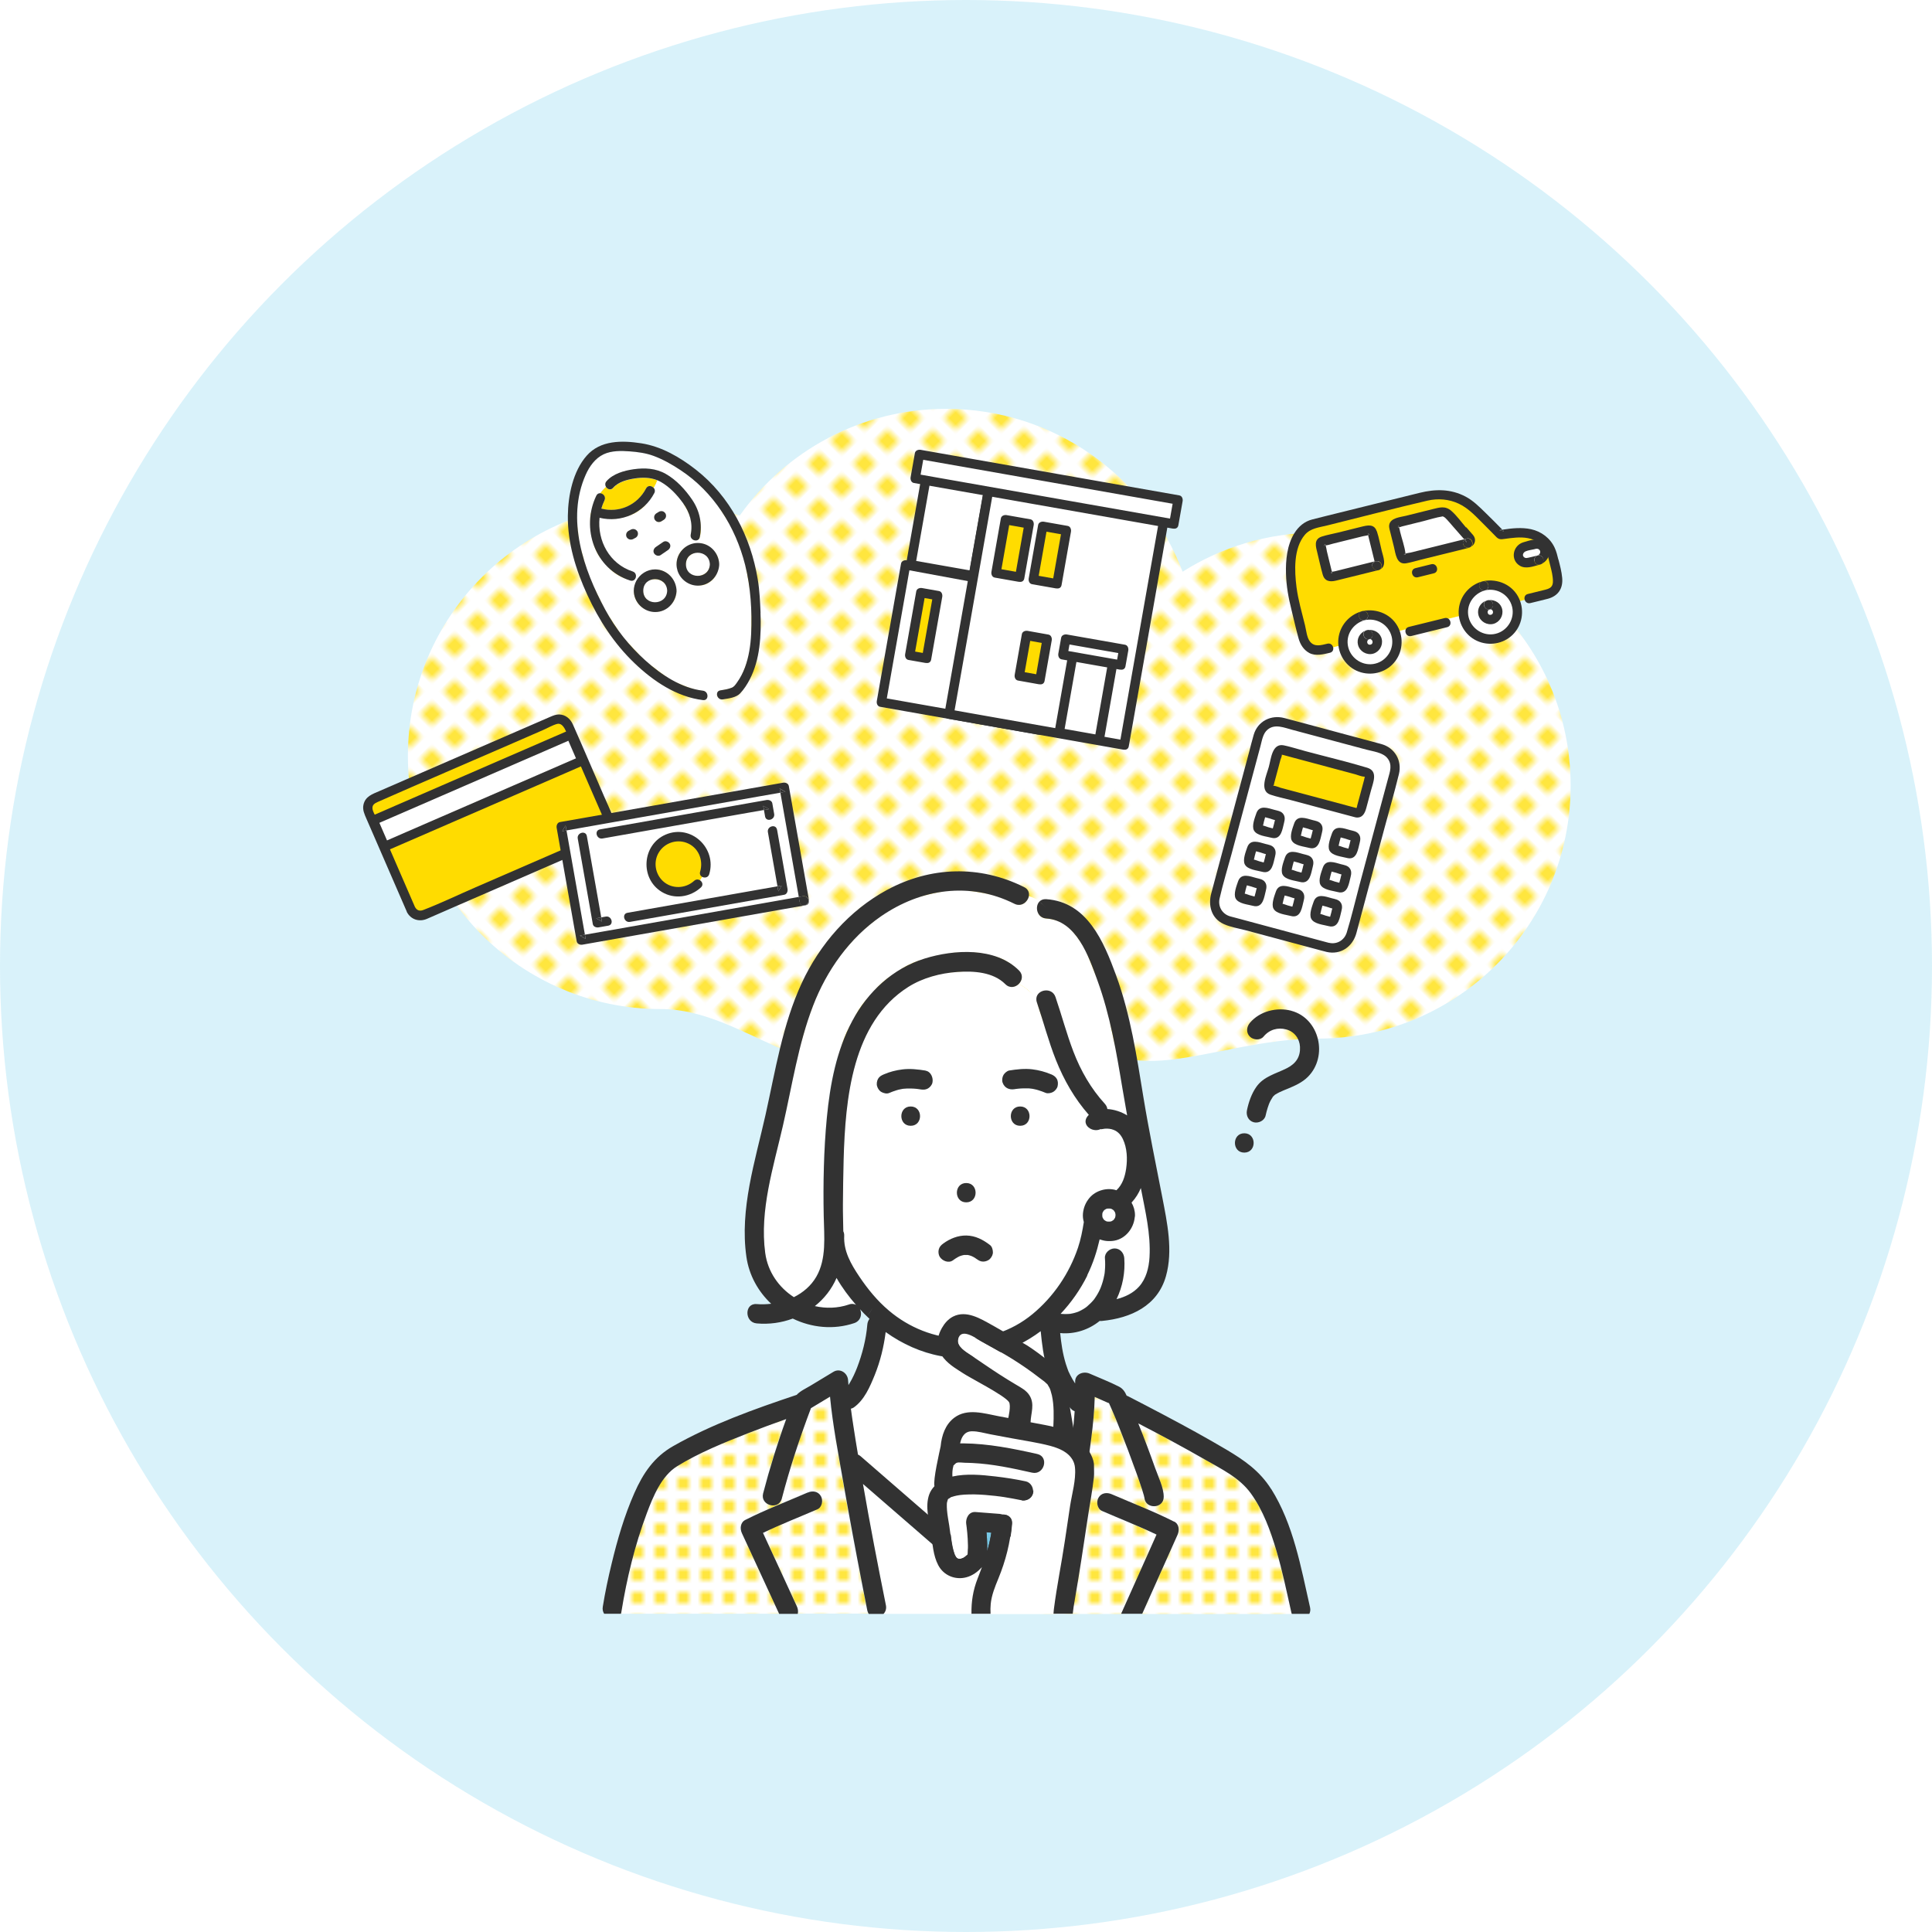
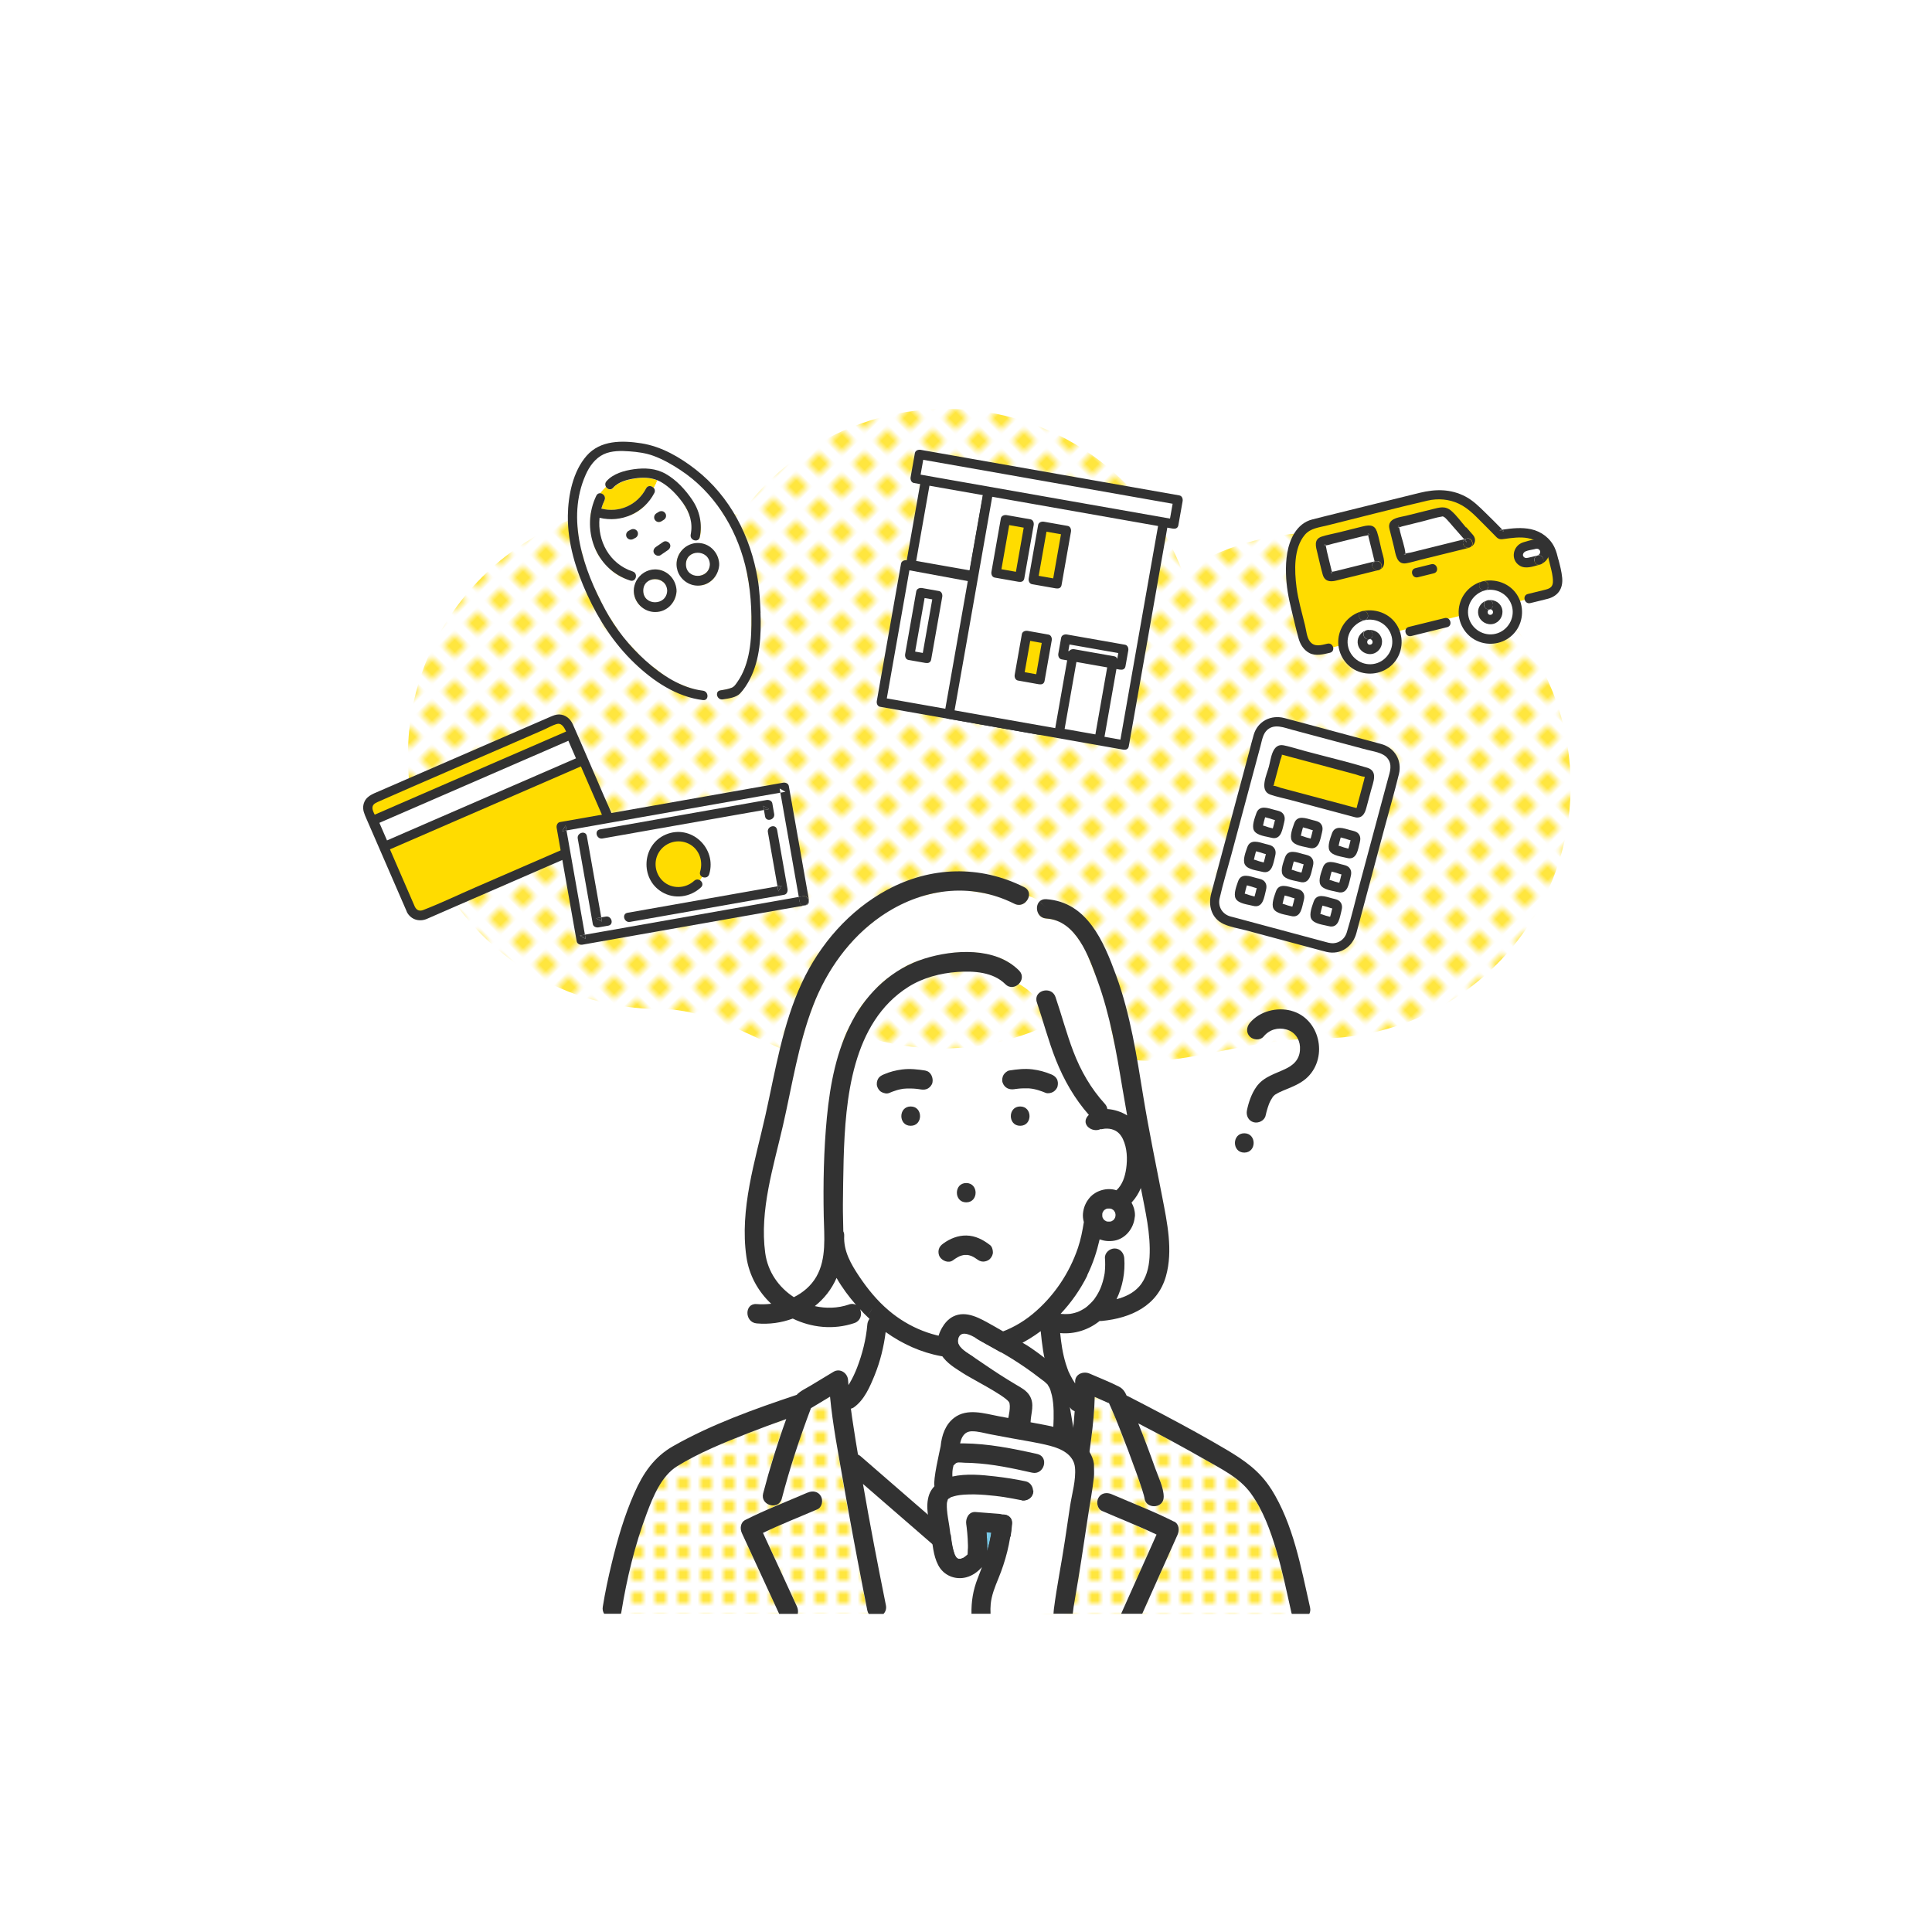
<svg xmlns="http://www.w3.org/2000/svg" xmlns:xlink="http://www.w3.org/1999/xlink" id="_レイヤー_2" viewBox="0 0 240 240">
  <defs>
    <style>.cls-1{fill:none;}.cls-2{fill:#ffde00;}.cls-3{fill:#fff;}.cls-4{fill:#ffdc00;}.cls-5{fill:#323232;}.cls-6{fill:#78c8e6;}.cls-7{fill:url(#_新規パターンスウォッチ_1);}.cls-8{fill:url(#_新規パターンスウォッチ_1-2);}.cls-9{fill:url(#_新規パターンスウォッチ_1-3);}.cls-10{fill:#00ace0;opacity:.15;}</style>
    <pattern id="_新規パターンスウォッチ_1" x="0" y="0" width="4" height="4" patternTransform="translate(2867.91 -5313.57) rotate(-45)" patternUnits="userSpaceOnUse" viewBox="0 0 4 4">
      <rect class="cls-1" width="4" height="4" />
      <rect class="cls-3" width="4" height="4" />
      <circle class="cls-2" cx="2" cy="2" r="1" />
    </pattern>
    <pattern id="_新規パターンスウォッチ_1-2" patternTransform="translate(-2449.81 -3852.8) scale(.71)" xlink:href="#_新規パターンスウォッチ_1" />
    <pattern id="_新規パターンスウォッチ_1-3" patternTransform="translate(-2449.81 -3852.8) scale(.71)" xlink:href="#_新規パターンスウォッチ_1" />
  </defs>
  <g id="design">
-     <circle class="cls-10" cx="120" cy="120" r="120" />
    <path class="cls-7" d="m163.68,66.17c-6.17,0-11.92,1.78-16.77,4.85-4.51-11.83-15.96-20.23-29.37-20.23-10.59,0-19.96,5.24-25.65,13.26-3.08-1.01-6.37-1.56-9.79-1.56-17.36,0-31.43,14.07-31.43,31.43s14.07,31.43,31.43,31.43c10.59,0,19.38,11.37,25.08,3.34,3.08,1.01,6.37,1.56,9.79,1.56,6.17,0,11.92-1.78,16.77-4.85,4.51,11.83,16.53,3.62,29.94,3.62,17.36,0,31.43-14.07,31.43-31.43s-14.07-31.43-31.43-31.43Z" />
    <rect class="cls-3" x="112.38" y="61.35" width="11.24" height="7.9" transform="translate(33.2 170.17) rotate(-80)" />
    <path class="cls-5" d="m121.07,70.96c-2.59-.46-5.18-.91-7.78-1.37.14.24.27.48.41.72.57-3.23,1.14-6.46,1.71-9.69.08-.46.16-.92.24-1.38-.24.14-.48.27-.72.41,2.59.46,5.18.91,7.78,1.37-.14-.24-.27-.48-.41-.72-.57,3.23-1.14,6.46-1.71,9.69-.08.46-.16.92-.24,1.38-.13.74,1,1.05,1.13.31.57-3.23,1.14-6.46,1.71-9.69.08-.46.16-.92.24-1.38.05-.29-.07-.66-.41-.72-2.59-.46-5.18-.91-7.78-1.37-.29-.05-.66.07-.72.41-.57,3.23-1.14,6.46-1.71,9.69-.08.46-.16.92-.24,1.38-.05.29.07.66.41.72,2.59.46,5.18.91,7.78,1.37.74.13,1.05-1,.31-1.13Z" />
    <polygon class="cls-3" points="129.07 90.68 109.48 87.23 112.49 70.16 132.05 73.77 129.07 90.68" />
    <path class="cls-5" d="m129.22,90.12c-5.73-1.01-11.46-2.02-17.18-3.03-.8-.14-1.6-.28-2.4-.42.14.24.27.48.41.72.88-4.99,1.76-9.97,2.64-14.96.12-.7.25-1.41.37-2.11-.24.14-.48.27-.72.41,5.72,1.06,11.44,2.11,17.16,3.17.8.15,1.6.29,2.4.44-.14-.24-.27-.48-.41-.72-.87,4.93-1.74,9.86-2.61,14.79-.12.71-.25,1.42-.37,2.13-.13.74,1,1.05,1.13.31.87-4.93,1.74-9.86,2.61-14.79.12-.71.25-1.42.37-2.13.05-.29-.07-.66-.41-.72-5.72-1.06-11.44-2.11-17.16-3.17-.8-.15-1.6-.3-2.4-.44-.29-.05-.66.08-.72.41-.88,4.99-1.76,9.97-2.64,14.96-.12.7-.25,1.41-.37,2.11-.05.29.07.66.41.72,5.73,1.01,11.46,2.02,17.18,3.03.8.14,1.6.28,2.4.42.74.13,1.05-1,.31-1.13Z" />
    <rect class="cls-3" x="117.09" y="65.66" width="28.28" height="22.09" transform="translate(32.91 192.63) rotate(-80)" />
    <path class="cls-5" d="m139.81,91.99c-2.46-.43-4.91-.87-7.37-1.3-3.89-.69-7.79-1.37-11.68-2.06-.9-.16-1.8-.32-2.7-.48.14.24.27.48.41.72.56-3.15,1.11-6.3,1.67-9.45.88-4.98,1.76-9.96,2.63-14.94.2-1.15.41-2.31.61-3.46-.24.14-.48.27-.72.41,2.46.43,4.91.87,7.37,1.3,3.89.69,7.79,1.37,11.68,2.06l2.7.48c-.14-.24-.27-.48-.41-.72-.56,3.15-1.11,6.3-1.67,9.45-.88,4.98-1.76,9.96-2.63,14.94-.2,1.15-.41,2.31-.61,3.46-.13.74,1,1.05,1.13.31.56-3.15,1.11-6.3,1.67-9.45.88-4.98,1.76-9.96,2.63-14.94.2-1.15.41-2.31.61-3.46.05-.29-.07-.66-.41-.72-2.46-.43-4.91-.87-7.37-1.3-3.89-.69-7.79-1.37-11.68-2.06-.9-.16-1.8-.32-2.7-.48-.29-.05-.66.07-.72.41-.56,3.15-1.11,6.3-1.67,9.45-.88,4.98-1.76,9.96-2.63,14.94-.2,1.15-.41,2.31-.61,3.46-.05.29.07.66.41.72,2.46.43,4.91.87,7.37,1.3,3.89.69,7.79,1.37,11.68,2.06.9.16,1.8.32,2.7.48.74.13,1.05-1,.31-1.13Z" />
    <rect class="cls-4" x="122.42" y="66.63" width="6.74" height="2.99" transform="translate(36.85 180.18) rotate(-80)" />
    <path class="cls-5" d="m126.83,71.14l-2.95-.52c.14.24.27.48.41.72.39-2.21.78-4.42,1.17-6.63-.24.14-.48.27-.72.41.98.17,1.97.35,2.95.52-.14-.24-.27-.48-.41-.72-.39,2.21-.78,4.42-1.17,6.63-.13.74,1,1.05,1.13.31.39-2.21.78-4.42,1.17-6.63.05-.29-.07-.66-.41-.72-.98-.17-1.97-.35-2.95-.52-.29-.05-.66.07-.72.41-.39,2.21-.78,4.42-1.17,6.63-.05.29.07.66.41.72.98.17,1.97.35,2.95.52.74.13,1.05-1,.31-1.13Z" />
    <rect class="cls-4" x="127.04" y="67.45" width="6.74" height="2.99" transform="translate(39.87 185.4) rotate(-80)" />
    <path class="cls-5" d="m131.46,71.96c-.98-.17-1.97-.35-2.95-.52.14.24.27.48.41.72.39-2.21.78-4.42,1.17-6.63-.24.14-.48.27-.72.41.98.17,1.97.35,2.95.52-.14-.24-.27-.48-.41-.72-.39,2.21-.78,4.42-1.17,6.63-.13.74,1,1.05,1.13.31.39-2.21.78-4.42,1.17-6.63.05-.29-.07-.66-.41-.72-.98-.17-1.97-.35-2.95-.52-.29-.05-.66.07-.72.41-.39,2.21-.78,4.42-1.17,6.63-.05.29.07.66.41.72.98.17,1.97.35,2.95.52.74.13,1.05-1,.31-1.13Z" />
    <rect class="cls-3" x="129.94" y="84.03" width="9.96" height="5.05" transform="translate(26.25 204.4) rotate(-80)" />
    <path class="cls-5" d="m136.7,91.34c-1.66-.29-3.32-.58-4.97-.88.14.24.27.48.41.72.58-3.27,1.15-6.54,1.73-9.81-.24.14-.48.27-.72.41,1.66.29,3.32.58,4.97.88-.14-.24-.27-.48-.41-.72-.58,3.27-1.15,6.54-1.73,9.81-.13.74,1,1.05,1.13.31.58-3.27,1.15-6.54,1.73-9.81.05-.29-.07-.66-.41-.72-1.66-.29-3.32-.58-4.97-.88-.29-.05-.66.07-.72.41-.58,3.27-1.15,6.54-1.73,9.81-.05.29.07.66.41.72,1.66.29,3.32.58,4.97.88.74.13,1.05-1,.31-1.13Z" />
-     <rect class="cls-3" x="134.82" y="77.34" width="1.99" height="7.32" transform="translate(32.47 200.68) rotate(-80)" />
    <path class="cls-5" d="m139.4,82.05c-2.4-.42-4.8-.85-7.21-1.27.14.24.27.48.41.72.12-.65.23-1.31.35-1.96-.24.14-.48.27-.72.41,2.4.42,4.8.85,7.21,1.27-.14-.24-.27-.48-.41-.72l-.35,1.96c-.13.74,1,1.05,1.13.31.12-.65.23-1.31.35-1.96.05-.29-.07-.66-.41-.72-2.4-.42-4.8-.85-7.21-1.27-.29-.05-.66.07-.72.41-.12.65-.23,1.31-.35,1.96-.05.29.07.66.41.72,2.4.42,4.8.85,7.21,1.27.74.13,1.05-1,.31-1.13Z" />
-     <rect class="cls-4" x="110.78" y="76.64" width="7.92" height="2.13" transform="translate(18.29 177.21) rotate(-80)" />
    <path class="cls-5" d="m115.26,81.22c-.7-.12-1.4-.25-2.1-.37.14.24.27.48.41.72.46-2.6.92-5.2,1.38-7.8-.24.14-.48.27-.72.41l2.1.37c-.14-.24-.27-.48-.41-.72-.46,2.6-.92,5.2-1.38,7.8-.13.74,1,1.05,1.13.31.46-2.6.92-5.2,1.38-7.8.05-.29-.07-.66-.41-.72-.7-.12-1.4-.25-2.1-.37-.29-.05-.66.07-.72.41-.46,2.6-.92,5.2-1.38,7.8-.05.29.07.66.41.72.7.12,1.4.25,2.1.37.74.13,1.05-1,.31-1.13Z" />
    <rect class="cls-3" x="128.49" y="44.45" width="3.04" height="32.63" transform="translate(47.59 178.25) rotate(-80)" />
    <path class="cls-5" d="m145.97,64.53c-3.64-.64-7.28-1.28-10.91-1.92-5.75-1.01-11.5-2.03-17.25-3.04-1.32-.23-2.64-.47-3.97-.7.14.24.27.48.41.72.18-1,.35-2,.53-2.99-.24.14-.48.27-.72.41,3.64.64,7.28,1.28,10.91,1.92,5.75,1.01,11.5,2.03,17.25,3.04,1.32.23,2.64.47,3.97.7-.14-.24-.27-.48-.41-.72-.18,1-.35,2-.53,2.99-.13.74,1,1.05,1.13.31.18-1,.35-2,.53-2.99.05-.29-.07-.66-.41-.72-3.64-.64-7.28-1.28-10.91-1.92-5.75-1.01-11.5-2.03-17.25-3.04-1.32-.23-2.64-.47-3.97-.7-.29-.05-.66.07-.72.41-.18,1-.35,2-.53,2.99-.05.29.07.66.41.72,3.64.64,7.28,1.28,10.91,1.92,5.75,1.01,11.5,2.03,17.25,3.04,1.32.23,2.64.47,3.97.7.74.13,1.05-1,.31-1.13Z" />
    <rect class="cls-4" x="125.79" y="80.37" width="5.12" height="2.62" transform="translate(25.62 193.9) rotate(-80)" />
    <path class="cls-5" d="m129.35,83.87c-.86-.15-1.72-.3-2.58-.46.14.24.27.48.41.72.3-1.68.59-3.36.89-5.04-.24.14-.48.27-.72.41.86.15,1.72.3,2.58.46-.14-.24-.27-.48-.41-.72-.3,1.68-.59,3.36-.89,5.04-.13.74,1,1.05,1.13.31.3-1.68.59-3.36.89-5.04.05-.29-.07-.66-.41-.72-.86-.15-1.72-.3-2.58-.46-.29-.05-.66.07-.72.41-.3,1.68-.59,3.36-.89,5.04-.05.29.07.66.41.72.86.15,1.72.3,2.58.46.74.13,1.05-1,.31-1.13Z" />
    <rect class="cls-3" x="149.32" y="94.94" width="25.54" height="17.53" rx="2.38" ry="2.38" transform="translate(19.97 233.43) rotate(-75)" />
    <path class="cls-5" d="m165.1,117.13c-2.41-.65-4.82-1.29-7.23-1.94-1.4-.38-2.8-.75-4.2-1.13-.29-.08-.58-.15-.87-.23-.97-.29-1.52-1.21-1.3-2.21.42-1.85.98-3.67,1.48-5.51.88-3.28,1.76-6.57,2.64-9.85.32-1.19.64-2.38.96-3.58.19-.7.3-1.57.89-2.05.91-.75,2.06-.23,3.06.03,1.5.4,3,.8,4.49,1.2,1.57.42,3.14.84,4.71,1.26.81.22,2.03.35,2.6,1.04.67.81.34,1.68.1,2.56-.3,1.13-.6,2.25-.91,3.38-.88,3.29-1.76,6.58-2.65,9.88-.52,1.95-.98,3.93-1.57,5.85-.29.96-1.21,1.52-2.2,1.29-.73-.17-1.04.96-.31,1.13,1.77.41,3.26-.67,3.71-2.35.25-.94.5-1.87.75-2.81.9-3.38,1.81-6.75,2.71-10.13.61-2.27,1.26-4.52,1.82-6.8.41-1.69-.52-3.27-2.18-3.73-1.1-.31-2.22-.59-3.32-.89-2.91-.78-5.81-1.57-8.72-2.34-1.67-.44-3.32.38-3.82,2.08-.2.69-.38,1.4-.56,2.1-1.57,5.86-3.14,11.72-4.71,17.58-.41,1.51,0,3.13,1.55,3.83.84.38,1.83.54,2.72.77,3.12.84,6.24,1.67,9.36,2.51.23.06.46.12.69.18.73.19,1.04-.93.31-1.13Z" />
    <rect class="cls-4" x="161.28" y="91.14" width="5.17" height="11.85" rx=".48" ry=".48" transform="translate(27.7 230.23) rotate(-75)" />
    <path class="cls-5" d="m168.62,100.41c-1.98-.53-3.96-1.06-5.94-1.59-1.2-.32-2.4-.64-3.6-.96-.23-.06-.65-.27-.89-.24-.21.03.08-.14-.02.09.07-.14.09-.33.13-.48.17-.64.34-1.29.52-1.93.08-.3.16-.6.24-.91.04-.15.21-.49.17-.65-.01-.05.09-.15-.04-.06-.1.07-.07.02-.03.04.08.04.21.06.3.08.39.11.79.21,1.18.32,2.56.69,5.13,1.37,7.69,2.06.36.1.79.29,1.17.31.26.02,0,.09.08-.08-.07.14-.09.33-.13.48-.2.73-.39,1.47-.59,2.2-.09.32-.17.64-.26.96-.02.09-.03.21-.08.29-.11.17.06.05-.05.04-.75-.08-.74,1.09,0,1.17.82.08,1.1-.58,1.27-1.23.19-.71.38-1.42.57-2.13.26-.99.92-2.4-.47-2.82-2.52-.76-5.1-1.37-7.64-2.05-.9-.24-1.81-.54-2.72-.73-1.46-.3-1.59,1.68-1.86,2.66-.26.98-1.23,2.97.18,3.46.83.28,1.71.46,2.55.68,2.66.71,5.31,1.42,7.97,2.13.73.19,1.04-.93.31-1.13Z" />
    <path class="cls-5" d="m158.3,102.96c-.25-.07-.5-.13-.75-.2-.11-.03-.73-.28-.82-.22-.03.02.07.2.1.18.02-.01.02-.11.04-.13.07-.14.09-.34.13-.49l.13-.48c.04-.15.15-.3-.04-.21-.2.1,0,.09.11.12.17.05.34.09.52.14.08.02.77.28.83.22.05-.05-.05-.21-.11-.19-.01,0-.04.16-.05.17-.06.14-.08.31-.12.46-.04.16-.09.32-.13.48-.01.05-.05.15-.05.2,0,.16-.1-.08.05-.07-.75-.08-.74,1.09,0,1.17,1.05.11,1.17-1.15,1.37-1.9.11-.41.15-.82-.16-1.17-.25-.28-.66-.34-1.01-.43-.79-.21-1.89-.67-2.27.41-.19.56-.59,1.55-.31,2.12.34.68,1.57.76,2.22.94.73.19,1.04-.93.31-1.13Z" />
    <path class="cls-5" d="m163,104.22c-.25-.07-.5-.13-.75-.2-.11-.03-.73-.28-.82-.22-.03.02.07.2.1.18.02-.01.02-.11.04-.13.07-.14.09-.34.13-.49.04-.16.09-.32.13-.48.04-.15.15-.3-.04-.21-.2.1,0,.09.11.12.17.05.34.09.52.14.08.02.77.28.83.22.05-.05-.05-.21-.11-.19-.01,0-.04.16-.05.17-.06.14-.08.31-.12.46-.04.16-.09.32-.13.48-.01.05-.05.15-.05.2,0,.16-.1-.08.05-.07-.75-.08-.74,1.09,0,1.17,1.05.11,1.17-1.15,1.37-1.9.11-.41.15-.82-.16-1.17-.25-.28-.66-.34-1.01-.43-.79-.21-1.89-.67-2.27.41-.19.56-.59,1.55-.31,2.12.34.68,1.57.76,2.22.94.73.19,1.04-.93.31-1.13Z" />
    <path class="cls-5" d="m167.69,105.47c-.25-.07-.5-.13-.75-.2-.11-.03-.73-.28-.82-.22-.03.02.07.2.1.18.02-.01.02-.11.04-.13.07-.14.09-.34.13-.49.04-.16.09-.32.13-.48.04-.15.15-.3-.04-.21-.2.1,0,.09.11.12.17.05.34.09.52.14.08.02.77.28.83.22.05-.05-.05-.21-.11-.19-.01,0-.04.16-.05.17-.06.14-.08.31-.12.46-.04.16-.09.32-.13.48-.01.05-.05.15-.05.2,0,.16-.1-.08.05-.07-.75-.08-.74,1.09,0,1.17,1.05.11,1.17-1.15,1.37-1.9.11-.41.15-.82-.16-1.17-.25-.28-.66-.34-1.01-.43-.79-.21-1.89-.67-2.27.41-.19.56-.59,1.55-.31,2.12.34.68,1.57.76,2.22.94.73.19,1.04-.93.31-1.13Z" />
    <path class="cls-5" d="m157.17,107.19c-.25-.07-.5-.13-.75-.2-.11-.03-.73-.28-.82-.22-.03.02.07.2.1.18.02-.01.02-.11.04-.13.07-.14.09-.34.13-.49.04-.16.09-.32.13-.48.04-.15.15-.3-.04-.21-.2.1,0,.09.11.12.17.05.34.09.52.14.08.02.77.28.83.22.05-.05-.05-.21-.11-.19-.01,0-.04.16-.05.17-.06.14-.08.31-.12.46l-.13.48c-.01.05-.05.15-.05.2,0,.16-.1-.08.05-.07-.75-.08-.74,1.09,0,1.17,1.05.11,1.17-1.15,1.37-1.9.11-.41.15-.82-.16-1.17-.25-.28-.66-.34-1.01-.43-.79-.21-1.89-.67-2.27.41-.19.56-.59,1.55-.31,2.12.34.68,1.57.76,2.22.94.73.19,1.04-.93.31-1.13Z" />
    <path class="cls-5" d="m161.86,108.45c-.25-.07-.5-.13-.75-.2-.11-.03-.73-.28-.82-.22-.03.02.07.2.1.18.02-.01.02-.11.04-.13.07-.14.09-.34.13-.49.04-.16.09-.32.13-.48.04-.15.15-.3-.04-.21-.2.1,0,.09.11.12.17.05.34.09.52.14.08.02.77.28.83.22.05-.05-.05-.21-.11-.19-.01,0-.04.16-.05.17-.06.14-.08.31-.12.46-.04.16-.09.32-.13.48-.01.05-.05.15-.05.2,0,.16-.1-.08.05-.07-.75-.08-.74,1.09,0,1.17,1.05.11,1.17-1.15,1.37-1.9.11-.41.15-.82-.16-1.17-.25-.28-.66-.34-1.01-.43-.79-.21-1.89-.67-2.27.41-.19.56-.59,1.55-.31,2.12.34.68,1.57.76,2.22.94.73.19,1.04-.93.31-1.13Z" />
    <path class="cls-5" d="m166.56,109.71c-.25-.07-.5-.13-.75-.2-.11-.03-.73-.28-.82-.22-.03.02.07.2.1.18.02-.01.02-.11.04-.13.07-.14.09-.34.13-.49.04-.16.09-.32.13-.48.04-.15.15-.3-.04-.21-.2.1,0,.09.11.12.17.05.34.09.52.14.08.02.77.28.83.22.05-.05-.05-.21-.11-.19-.01,0-.04.16-.05.17-.06.14-.08.31-.12.46-.04.16-.09.32-.13.48-.01.05-.05.15-.05.2,0,.16-.1-.08.05-.07-.75-.08-.74,1.09,0,1.17,1.05.11,1.17-1.15,1.37-1.9.11-.41.15-.82-.16-1.17-.25-.28-.66-.34-1.01-.43-.79-.21-1.89-.67-2.27.41-.19.56-.59,1.55-.31,2.12.34.68,1.57.76,2.22.94.73.19,1.04-.93.31-1.13Z" />
    <path class="cls-5" d="m156.03,111.42c-.25-.07-.5-.13-.75-.2-.11-.03-.73-.28-.82-.22-.03.02.07.2.1.18.02-.01.02-.11.04-.13.07-.14.09-.34.13-.49.04-.16.09-.32.13-.48.04-.15.15-.3-.04-.21-.2.1,0,.09.11.12.17.05.34.09.52.14.08.02.77.28.83.22.05-.05-.05-.21-.11-.19-.01,0-.04.16-.05.17-.06.14-.08.31-.12.46-.04.16-.09.32-.13.48-.01.05-.05.15-.05.2,0,.16-.1-.08.05-.07-.75-.08-.74,1.09,0,1.17,1.05.11,1.17-1.15,1.37-1.9.11-.41.15-.82-.16-1.17-.25-.28-.66-.34-1.01-.43-.79-.21-1.89-.67-2.27.41-.19.56-.59,1.55-.31,2.12.34.68,1.57.76,2.22.94.73.19,1.04-.93.31-1.13Z" />
    <path class="cls-5" d="m160.73,112.68c-.25-.07-.5-.13-.75-.2-.11-.03-.73-.28-.82-.22-.03.02.07.2.1.18.02-.01.02-.11.04-.13.07-.14.09-.34.13-.49l.13-.48c.04-.15.15-.3-.04-.21-.2.1,0,.09.11.12.17.05.34.09.52.14.08.02.77.28.83.22.05-.05-.05-.21-.11-.19-.01,0-.04.16-.05.17-.06.14-.08.31-.12.46-.04.16-.09.32-.13.48-.01.05-.05.15-.05.2,0,.16-.1-.08.05-.07-.75-.08-.74,1.09,0,1.17,1.05.11,1.17-1.15,1.37-1.9.11-.41.15-.82-.16-1.17-.25-.28-.66-.34-1.01-.43-.79-.21-1.89-.67-2.27.41-.19.56-.59,1.55-.31,2.12.34.68,1.57.76,2.22.94.73.19,1.04-.93.31-1.13Z" />
    <path class="cls-5" d="m165.42,113.94c-.25-.07-.5-.13-.75-.2-.11-.03-.73-.28-.82-.22-.03.02.07.2.1.18.02-.01.02-.11.04-.13.07-.14.09-.34.13-.49l.13-.48c.04-.15.15-.3-.04-.21-.2.1,0,.09.11.12.17.05.34.09.52.14.08.02.77.28.83.22.05-.05-.05-.21-.11-.19-.01,0-.04.16-.05.17-.06.14-.08.31-.12.46-.04.16-.09.32-.13.48-.01.05-.05.15-.05.2,0,.16-.1-.08.05-.07-.75-.08-.74,1.09,0,1.17,1.05.11,1.17-1.15,1.37-1.9.11-.41.15-.82-.16-1.17-.25-.28-.66-.34-1.01-.43-.79-.21-1.89-.67-2.27.41-.19.56-.59,1.55-.31,2.12.34.68,1.57.76,2.22.94.73.19,1.04-.93.31-1.13Z" />
    <path class="cls-4" d="m51.04,112.98c.28.65,1.03.96,1.66.69l22.51-9.78c.63-.27.91-1.03.63-1.68l-5.24-12.06c-.28-.65-1.03-.96-1.66-.69l-22.51,9.78c-.63.27-.91,1.03-.63,1.68l3.45,7.95,1.79,4.11Z" />
    <path class="cls-5" d="m50.53,113.27c.48.95,1.52,1.29,2.49.88.21-.09.41-.18.62-.27,1.07-.47,2.14-.93,3.21-1.4,3.44-1.49,6.87-2.99,10.31-4.48,2.61-1.14,5.22-2.27,7.83-3.41.17-.07.34-.14.5-.22.95-.48,1.23-1.56.84-2.5-.42-1-.86-1.99-1.3-2.98-1.29-2.96-2.55-5.94-3.86-8.89-.31-.7-.91-1.23-1.72-1.25-.39,0-.73.14-1.08.29-.88.38-1.77.77-2.65,1.15-3.33,1.45-6.66,2.9-9.99,4.34-2.87,1.25-5.73,2.49-8.6,3.74-.85.37-1.75.65-1.98,1.7-.14.63.13,1.18.37,1.74.3.7.61,1.4.91,2.09,1.13,2.6,2.26,5.21,3.39,7.81l.71,1.63c.3.69,1.31.09,1.01-.59-.93-2.14-1.86-4.29-2.79-6.43-.68-1.56-1.36-3.13-2.04-4.69-.15-.33-.41-.73-.44-1.1-.04-.47.31-.65.66-.81,5.57-2.46,11.16-4.85,16.74-7.28,1.26-.55,2.53-1.1,3.79-1.65.56-.24,1.15-.6,1.74-.76.86-.23,1.24,1.3,1.49,1.88.68,1.56,1.35,3.12,2.03,4.68.67,1.55,1.34,3.09,2.02,4.64.29.67,1.06,1.75.14,2.23-.58.3-1.2.52-1.79.78-1.31.57-2.61,1.14-3.92,1.7-3.35,1.46-6.7,2.91-10.06,4.37-2.17.94-4.32,1.98-6.52,2.83-.43.17-.81.08-1.05-.39-.34-.67-1.35-.08-1.01.59Z" />
    <rect class="cls-3" x="45.98" y="96.44" width="26.74" height="3.54" transform="translate(-34.23 31.8) rotate(-23.49)" />
    <path class="cls-5" d="m72.02,94c-2.76,1.2-5.51,2.39-8.27,3.59-4.41,1.92-8.82,3.84-13.24,5.75-1.01.44-2.02.88-3.03,1.32.27.07.53.14.8.21-.47-1.08-.94-2.17-1.41-3.25l-.21.8c2.76-1.2,5.51-2.39,8.27-3.59,4.41-1.92,8.82-3.84,13.24-5.75,1.01-.44,2.02-.88,3.03-1.32-.27-.07-.53-.14-.8-.21.47,1.08.94,2.17,1.41,3.25.3.69,1.31.09,1.01-.59-.47-1.08-.94-2.17-1.41-3.25-.14-.31-.54-.32-.8-.21-2.76,1.2-5.51,2.39-8.27,3.59-4.41,1.92-8.82,3.84-13.24,5.75-1.01.44-2.02.88-3.03,1.32-.31.14-.32.54-.21.8.47,1.08.94,2.17,1.41,3.25.14.31.54.32.8.21,2.76-1.2,5.51-2.39,8.27-3.59,4.41-1.92,8.82-3.84,13.24-5.75,1.01-.44,2.02-.88,3.03-1.32.69-.3.09-1.31-.59-1.01Z" />
    <path class="cls-4" d="m75.09,62.17c-.16.33-.29.67-.39,1.02,2.24.57,4.5-.45,5.56-2.51.22-.43.71-.34.94-.05.18-.31.34-.62.45-.96-.87-.35-1.83-.36-2.77-.22-.95.14-2.06.42-2.71,1.17-.31.35-.73.17-.9-.15-.27.26-.54.52-.73.83.38,0,.77.43.55.89Z" />
    <path class="cls-3" d="m92.57,70.17c-1.2-4.75-3.92-9.06-8.04-11.78-1.05-.69-2.18-1.34-3.36-1.77-.93-.34-1.96-.48-2.94-.55-1.05-.07-2.26-.1-3.23.36-1.06.5-1.77,1.51-2.24,2.56-2.44,5.5-.25,11.77,2.43,16.73,1.3,2.39,2.99,4.52,5.01,6.34,1.98,1.78,4.43,3.41,7.14,3.74.34.04.52.31.55.58l1.19-.02c-.04-.26.08-.52.42-.57.46-.07.95-.15,1.38-.32.32-.12.47-.36.67-.64.41-.58.75-1.22,1-1.89.5-1.34.71-2.76.77-4.17.14-2.83-.05-5.82-.75-8.57Zm-3.22.07c-.12,1.38-1.21,2.52-2.65,2.52-1.16,0-2.17-.78-2.52-1.84-.26.26-.57.46-.92.6.44.45.73,1.06.79,1.73,0,.04.01.09,0,.13,0,.05,0,.09,0,.13-.12,1.38-1.21,2.52-2.65,2.52s-2.66-1.21-2.66-2.65c0-.44.11-.85.31-1.22-.08-.04-.15-.09-.23-.14-.13.12-.31.18-.53.11-4.4-1.41-6.16-6.51-4.21-10.55.1-.22.28-.3.46-.3.2-.3.47-.56.73-.83-.11-.2-.11-.46.08-.67.82-.94,2.2-1.32,3.39-1.49,1.37-.2,2.74-.12,3.97.58,1.33.76,2.43,1.97,3.29,3.22.95,1.39,1.27,2.99.95,4.64-.05.24-.2.37-.38.41-.03.11-.06.22-.1.32.08,0,.16-.01.24-.01,1.44,0,2.53,1.13,2.65,2.52,0,.04.01.09,0,.13,0,.05,0,.09,0,.13Z" />
    <path class="cls-3" d="m86.46,67.47c.04-.11.07-.21.1-.32-.37.08-.84-.23-.75-.72.29-1.44-.12-2.76-.97-3.94-.73-1.01-1.64-1.98-2.73-2.6-.15-.08-.3-.16-.46-.22-.11.34-.27.66-.45.96.14.17.19.4.07.64-1.29,2.49-4.1,3.73-6.8,3.07-.3,2.84,1.23,5.74,4.12,6.67.49.16.5.74.22,1.02.08.05.15.09.23.14.45-.85,1.34-1.44,2.35-1.43.74,0,1.39.31,1.86.79.34-.14.66-.34.92-.6-.09-.26-.13-.53-.13-.81,0-1.36,1.08-2.52,2.41-2.64Zm-7.23-1.01c-.04.14-.14.28-.27.35-.1.05-.2.11-.3.16-.29.16-.62.06-.8-.21-.08-.12-.1-.31-.06-.45.04-.14.14-.28.27-.35.1-.05.2-.11.3-.16.29-.16.62-.06.8.21.08.12.1.31.06.45Zm2.06-2.34c.04-.14.14-.27.27-.35.1-.06.21-.13.31-.19.14-.08.3-.09.45-.06.15.03.27.14.35.27.08.12.1.31.06.45-.04.14-.14.27-.27.35-.1.06-.21.13-.31.19-.14.08-.3.09-.45.06-.15-.03-.27-.14-.35-.27-.08-.12-.1-.31-.06-.45Zm1.69,4.22c-.31.21-.62.42-.92.63-.27.18-.64.04-.8-.21-.18-.28-.04-.63.21-.8.31-.21.62-.42.92-.63.27-.18.64-.04.8.21.18.28.04.63-.21.8Z" />
    <path class="cls-5" d="m94.48,76.13c-.06-1.38-.12-2.8-.35-4.16-.86-5.28-3.43-10.3-7.69-13.63-1.97-1.54-4.27-2.88-6.77-3.27-2.38-.37-5.09-.41-6.8,1.55-1.7,1.94-2.3,4.93-2.33,7.45-.04,3.41,1,6.74,2.41,9.81,1.46,3.18,3.33,6.07,5.87,8.5,2.34,2.24,5.23,4.19,8.51,4.59.4.05.59-.27.55-.59-.03-.27-.21-.53-.55-.58-2.7-.32-5.16-1.96-7.14-3.74-2.03-1.82-3.72-3.95-5.01-6.34-2.69-4.96-4.87-11.23-2.43-16.73.46-1.05,1.18-2.06,2.24-2.56.98-.46,2.18-.44,3.23-.36.98.07,2.01.21,2.94.55,1.18.43,2.32,1.08,3.36,1.77,4.13,2.72,6.84,7.04,8.04,11.78.69,2.75.88,5.74.75,8.57-.07,1.42-.28,2.84-.77,4.17-.25.67-.58,1.31-1,1.89-.2.28-.35.52-.67.64-.44.17-.92.25-1.38.32-.34.05-.45.31-.42.57.05.31.32.62.73.55.68-.11,1.65-.22,2.14-.74.48-.51.88-1.13,1.2-1.75.64-1.24,1-2.59,1.18-3.97.19-1.43.21-2.88.15-4.32Z" />
    <path class="cls-5" d="m85.99,62.09c-.85-1.25-1.96-2.47-3.29-3.22-1.22-.7-2.59-.77-3.97-.58-1.19.17-2.57.55-3.39,1.49-.19.22-.18.47-.08.67.26-.25.51-.51.7-.81-.19.31-.45.56-.7.81.17.32.6.5.9.15.65-.75,1.77-1.03,2.71-1.17.94-.14,1.9-.13,2.77.22.08-.23.13-.47.16-.72-.03.25-.08.49-.16.72.15.06.31.13.46.22,1.09.62,2,1.6,2.73,2.6.85,1.18,1.26,2.5.97,3.94-.1.49.38.8.75.72.09-.35.1-.72.05-1.07.05.35.04.71-.05,1.07.18-.04.33-.17.38-.41.33-1.64,0-3.25-.95-4.64Z" />
    <path class="cls-5" d="m81.2,60.62c-.21.35-.44.68-.68,1.01.24-.33.47-.66.68-1.01-.24-.29-.72-.37-.94.05-1.07,2.06-3.33,3.08-5.56,2.51.1-.35.23-.69.39-1.02.22-.46-.17-.88-.55-.89-.19.29-.32.63-.32,1.05,0-.42.13-.76.32-1.05-.18,0-.35.08-.46.3-1.95,4.05-.19,9.14,4.21,10.55.22.07.41.01.53-.11-.32-.2-.64-.41-.98-.46.34.05.66.26.98.46.28-.27.27-.86-.22-1.02-2.89-.93-4.42-3.83-4.12-6.67,2.69.66,5.51-.59,6.8-3.07.13-.24.07-.48-.07-.64Z" />
    <path class="cls-5" d="m78.66,66.96c.1-.05.2-.11.3-.16.13-.07.23-.21.27-.35.04-.14.02-.33-.06-.45-.18-.27-.51-.36-.8-.21-.1.05-.2.11-.3.16-.13.07-.23.21-.27.35-.04.14-.02.33.06.45.18.27.51.36.8.21Z" />
    <path class="cls-5" d="m82.66,63.78c-.08-.12-.2-.23-.35-.27-.15-.03-.31-.02-.45.06-.1.06-.21.13-.31.19-.13.08-.23.21-.27.35-.04.14-.02.33.06.45.08.12.2.23.35.27.15.03.31.02.45-.06.1-.06.21-.13.31-.19.13-.08.23-.21.27-.35.04-.14.02-.33-.06-.45Z" />
    <path class="cls-3" d="m79.91,73.38c0,1.91,2.9,1.92,2.97,0-.07-1.92-2.97-1.91-2.97,0Z" />
    <path class="cls-5" d="m84.04,73.25c-.06-.67-.34-1.28-.79-1.73-.51.21-1.07.28-1.56.17.49.11,1.05.04,1.56-.17-.47-.48-1.12-.78-1.86-.79-1.01,0-1.9.59-2.35,1.43.37.21.73.33,1.13.11-.39.23-.76.1-1.13-.11-.19.37-.31.78-.31,1.22,0,1.44,1.21,2.65,2.66,2.65s2.53-1.14,2.65-2.52c0-.04.01-.09,0-.13,0-.05,0-.09,0-.13Zm-4.13.13c0-1.91,2.9-1.92,2.97,0-.07,1.92-2.97,1.91-2.97,0Z" />
    <path class="cls-3" d="m88.18,70.11c-.07-1.92-2.97-1.91-2.97,0s2.9,1.92,2.97,0Z" />
    <path class="cls-5" d="m89.34,69.97c-.12-1.39-1.21-2.51-2.65-2.52-.08,0-.16,0-.24.01-.14.36-.36.69-.67.95.31-.26.53-.59.67-.95-1.33.12-2.41,1.28-2.41,2.64,0,.28.05.55.13.81.19-.19.34-.4.44-.63-.11.24-.26.45-.44.63.35,1.06,1.36,1.84,2.52,1.84,1.44,0,2.53-1.14,2.65-2.52,0-.04.01-.09,0-.13,0-.05,0-.09,0-.13Zm-4.13.13c0-1.91,2.9-1.92,2.97,0-.07,1.92-2.97,1.91-2.97,0Z" />
    <path class="cls-5" d="m82.39,67.32c-.31.21-.62.42-.92.63-.25.17-.39.52-.21.8.16.25.53.39.8.21.31-.21.62-.42.92-.63.25-.17.39-.52.21-.8-.16-.25-.53-.39-.8-.21Z" />
    <path class="cls-4" d="m192.88,69.08c-.54-2.2-2.29-2.76-3.43-2.86-1.16-.1-3.02.21-3.02.21-.83-.88-2.07-2.09-3.2-3.17-1.61-1.54-3.89-2.16-6.05-1.62-5.17,1.27-14.33,3.53-14.43,3.58-2.65,1.21-2.85,5.96-1.88,9.9l.86,3.47c.16.65.27,1.27.72,1.67.5.44.74.74,2.61.28l24.88-6.16,2.2-.54c1.84-.46,1.45-1.94.9-4.14l-.15-.61Z" />
    <path class="cls-5" d="m186.84,66.02c-.07-.07-.13-.14-.2-.21-.12.02-.25.04-.37.06.19.05.38.1.57.15Z" />
    <path class="cls-5" d="m193.59,69.53c-.12-.5-.24-1-.46-1.48-.55-1.2-1.66-2.03-2.94-2.31-1.16-.25-2.39-.12-3.56.06.07.07.14.14.2.21-.19-.05-.38-.1-.57-.15.12-.02.24-.04.37-.06-.69-.71-1.39-1.41-2.1-2.1-.77-.75-1.53-1.52-2.49-2.02-1.83-.96-3.72-.94-5.68-.46-3.37.83-6.74,1.66-10.11,2.5-1.08.27-2.16.53-3.24.81-.96.24-1.7.87-2.22,1.71-.91,1.47-1.09,3.35-1.04,5.04.04,1.52.31,3,.68,4.47.29,1.19.56,2.4.89,3.58.21.74.63,1.41,1.33,1.79.78.41,1.76.16,2.56-.03.73-.18.42-1.3-.31-1.13-.79.19-1.59.44-2.15-.24-.42-.5-.48-1.43-.64-2.06-.38-1.55-.84-3.11-1.05-4.7-.26-2.03-.39-4.84,1.03-6.52.71-.84,1.77-.91,2.83-1.18,4.13-1.03,8.26-2.1,12.41-3.07,1.3-.3,2.67-.19,3.88.38,1.29.6,2.24,1.71,3.24,2.69.49.48.96.98,1.45,1.47.31.3.57.28.97.22.94-.13,1.97-.28,2.92-.1,1.01.19,1.87.76,2.31,1.72.18.4.27.84.37,1.26.15.62.34,1.26.41,1.89.04.38.09.87-.18,1.17-.22.25-.57.32-.88.4-.68.17-1.36.34-2.03.5-.73.18-.42,1.31.31,1.13.73-.18,1.46-.35,2.19-.54,1.28-.35,1.89-1.29,1.77-2.6-.07-.77-.27-1.52-.46-2.26Z" />
    <path class="cls-5" d="m179.46,76.78c-1.49.37-2.97.74-4.46,1.1-.73.18-.42,1.31.31,1.13,1.49-.37,2.97-.74,4.46-1.1.73-.18.42-1.31-.31-1.13Z" />
    <path class="cls-3" d="m169.37,76.48c-1.8.45-2.9,2.27-2.46,4.07.45,1.8,2.27,2.9,4.07,2.46,1.8-.45,2.9-2.27,2.46-4.07-.45-1.8-2.27-2.9-4.07-2.46Z" />
    <path class="cls-5" d="m169.13,75.94s.05-.02.08-.02c-.03,0-.05.01-.08.02Z" />
    <path class="cls-5" d="m169.21,75.91s.06-.01.08-.02c-.03,0-.06,0-.08.02Z" />
    <path class="cls-5" d="m169.52,77.04c.7-.19.44-1.24-.23-1.14-.03,0-.06.01-.08.02-.03,0-.05.02-.08.02-.63.22-.32,1.26.39,1.1Z" />
    <path class="cls-5" d="m169.3,75.9c.67-.09.92.95.23,1.14,1.49-.33,2.98.55,3.35,2.05.36,1.47-.58,3-2.05,3.35-1.47.36-2.99-.58-3.35-2.05-.37-1.51.59-2.95,2.05-3.35-.71.16-1.02-.88-.39-1.1-1.56.46-2.7,1.77-2.88,3.4-.18,1.64.74,3.28,2.24,3.97,1.48.69,3.27.4,4.44-.74,1.19-1.16,1.5-2.97.82-4.48-.77-1.72-2.66-2.55-4.46-2.19Z" />
    <path class="cls-3" d="m169.95,78.84c-.5.12-.8.63-.68,1.13.12.5.63.8,1.13.68.5-.12.8-.63.68-1.13-.12-.5-.63-.8-1.13-.68Z" />
    <path class="cls-5" d="m169.59,78.35c.07-.03.13-.06.2-.08-.08.02-.15.04-.2.08Z" />
    <path class="cls-5" d="m170.11,79.4c.64-.2.47-1.11-.09-1.15-.07,0-.15.01-.22.03-.07.02-.14.05-.2.08-.46.29-.14,1.17.52,1.05Z" />
    <path class="cls-5" d="m169.8,78.27c.07-.01.15-.02.22-.03-.07,0-.14,0-.22.03Z" />
    <path class="cls-5" d="m170.01,78.25c.56.04.73.96.09,1.15.44-.08.58.59.14.68-.45.09-.56-.55-.14-.68-.66.13-.97-.75-.52-1.05-.67.3-1.08,1.02-.88,1.77.21.8,1.05,1.29,1.85,1.09.78-.2,1.27-1.02,1.1-1.8-.17-.79-.89-1.21-1.64-1.16Z" />
    <path class="cls-3" d="m184.33,72.77c-1.8.45-2.9,2.27-2.46,4.07.45,1.8,2.27,2.9,4.07,2.46,1.8-.45,2.9-2.27,2.46-4.07-.45-1.8-2.27-2.9-4.07-2.46Z" />
    <path class="cls-5" d="m184.17,72.21s.06-.01.08-.02c-.03,0-.06,0-.08.02Z" />
    <path class="cls-5" d="m184.09,72.23s.05-.02.08-.02c-.03,0-.05.01-.08.02Z" />
    <path class="cls-5" d="m184.48,73.34c.7-.19.44-1.24-.23-1.14-.03,0-.06.01-.08.02-.03,0-.05.02-.08.02-.63.22-.32,1.26.39,1.1Z" />
    <path class="cls-5" d="m184.26,72.19c.67-.09.92.95.23,1.14,1.49-.33,2.98.55,3.35,2.05.36,1.47-.58,3-2.05,3.35-1.47.36-2.99-.58-3.35-2.05-.37-1.51.59-2.95,2.05-3.35-.71.16-1.02-.88-.39-1.1-1.56.46-2.7,1.77-2.88,3.4-.18,1.64.74,3.28,2.24,3.97,1.48.69,3.27.4,4.44-.74,1.19-1.16,1.5-2.97.82-4.48-.77-1.72-2.66-2.55-4.46-2.19Z" />
    <path class="cls-3" d="m184.91,75.13c-.5.12-.8.63-.68,1.13.12.5.63.8,1.13.68.5-.12.8-.63.68-1.13-.12-.5-.63-.8-1.13-.68Z" />
    <path class="cls-5" d="m184.55,74.65c.07-.03.13-.06.2-.08-.08.02-.15.04-.2.08Z" />
    <path class="cls-5" d="m184.76,74.57c.07-.01.15-.02.22-.03-.07,0-.14,0-.22.03Z" />
    <path class="cls-5" d="m184.97,74.54c.56.04.73.96.09,1.15.44-.08.58.59.14.68-.45.09-.56-.55-.14-.68-.66.13-.97-.75-.52-1.05-.67.3-1.08,1.02-.88,1.77.21.8,1.05,1.29,1.85,1.09.78-.2,1.27-1.02,1.1-1.8-.17-.79-.89-1.21-1.64-1.16Z" />
    <path class="cls-5" d="m185.07,75.7c.64-.2.47-1.11-.09-1.15-.07,0-.15.01-.22.03-.07.02-.14.05-.2.08-.46.29-.14,1.17.52,1.05Z" />
    <path class="cls-5" d="m177.8,70.09c-.66.16-1.32.33-1.98.49-.73.18-.42,1.31.31,1.13.66-.16,1.32-.33,1.98-.49.73-.18.42-1.31-.31-1.13Z" />
    <path class="cls-3" d="m191.9,68.35c-.13-.54-.68-.87-1.22-.74l-1.3.32c-.54.13-.87.68-.74,1.22h0c.13.54.68.87,1.22.74l1.3-.32c.54-.13.87-.68.74-1.22h0Z" />
    <path class="cls-5" d="m191.48,70.07c-.05.02-.1.04-.16.06.06-.01.11-.04.16-.06Z" />
    <path class="cls-5" d="m191.32,70.13s-.06.01-.08.02c.03,0,.05-.01.08-.02Z" />
    <path class="cls-5" d="m191.67,67.19c-.72-.39-1.71-.04-2.45.18-1.3.4-1.64,2.18-.42,2.91.74.44,1.66.08,2.43-.13-.66.13-.91-.92-.23-1.15-.38.09-.76.21-1.14.28-.16.03-.32.08-.48-.02-.36-.23-.17-.64.14-.77.32-.14.72-.18,1.06-.26.18-.05.38-.12.56,0,.33.21.21.65-.14.77.67-.17.99.77.47,1.06,1.18-.53,1.45-2.21.19-2.88Z" />
    <path class="cls-5" d="m191.01,69c-.68.23-.43,1.28.23,1.15.03,0,.06-.01.08-.02.05-.02.11-.04.16-.06.52-.29.2-1.23-.47-1.06Z" />
    <rect class="cls-3" x="164.37" y="66.47" width="6.63" height="4.57" rx=".41" ry=".41" transform="translate(-11.61 42.32) rotate(-13.91)" />
    <path class="cls-5" d="m164.59,67.61s-.12.16-.1.18c.02.01.11-.02.17-.04-.02-.08-.05-.13-.07-.14Z" />
    <path class="cls-5" d="m170.09,66.4c.02-.06-.15-.15-.2-.1-.01.01.01.1.04.17.03-.01.06-.03.08-.05,0,0,.07,0,.08-.02Z" />
    <path class="cls-5" d="m165.28,71.1c-.03.06.14.16.18.05,0-.02,0-.07-.02-.12-.09.02-.16.04-.17.07Z" />
    <path class="cls-5" d="m170.9,69.71c-.05.01-.11.03-.16.04,0,0,0,.02,0,.03,0,0,0,0,.01,0,0,0,0,.01,0,.02.05.19,0,.06,0,0,0,0,0,0,0-.01-.66.33-.07,1.32.6,1,.02-.01.05-.02.07-.03.45-.32.13-1.19-.52-1.03Z" />
    <path class="cls-5" d="m171.02,65.99c-.31-.94-1.15-.74-1.88-.56-.96.24-1.93.48-2.89.72-.68.17-1.4.29-2.07.51-1.02.34-.72,1.26-.53,2.03.22.89.41,1.8.66,2.68.24.85.9.94,1.64.76,1.75-.43,3.51-.87,5.26-1.3.08-.02.15-.05.21-.09-.02.01-.04.02-.07.03-.67.32-1.26-.67-.6-1,0,0,0-.02,0-.03-1.27.32-2.55.63-3.82.95-.36.09-.72.18-1.08.27-.04.01-.24.04-.39.07.01.05.03.09.02.12-.04.11-.21,0-.18-.05,0-.02.08-.05.17-.07-.02-.05-.04-.11-.05-.14-.1-.41-.2-.81-.3-1.22-.1-.4-.2-.79-.29-1.19-.02-.08-.08-.5-.15-.73-.05.02-.15.05-.17.04-.03-.02.05-.2.1-.18.02.01.05.06.07.14.01,0,.03,0,.03,0,.28-.03.58-.14.86-.21.86-.21,1.72-.43,2.58-.64.39-.1.78-.19,1.17-.29.14-.04.45-.06.63-.13-.02-.07-.05-.15-.04-.17.04-.05.22.04.2.1,0,.01-.07.01-.08.02-.02.02-.05.03-.08.05.01.03.02.07.02.08.11.43.21.86.32,1.29.11.46.23.92.34,1.38.04.17.08.35.13.52,0,0,0,0,0,.01.05-.01.11-.03.16-.04.65-.16.97.71.52,1.03.87-.48.38-1.59.2-2.34-.2-.79-.34-1.63-.6-2.41Z" />
    <path class="cls-5" d="m170.75,69.78c0,.06.05.19,0,0h0Z" />
    <path class="cls-5" d="m170.76,69.76s0,0-.01,0c0,0,0,0,0,.01,0-.01,0-.02,0-.02Z" />
    <path class="cls-3" d="m180.1,64.11c-.27-.35-.8-.59-1.01-.53l-5.65,1.4c-.22.05-.35.27-.3.49l.9,3.65c.05.22.27.35.49.3l7.78-1.93c.22-.05.35-.27.3-.49l-2.51-2.88Z" />
    <path class="cls-5" d="m182.17,66.92c-.11.03-.21.05-.32.08.02.02.03.04.05.06.04-.03.08-.06.13-.08,0,0,0,0,0,.01.06.14.11.28.17.41-.1-.12-.2-.23-.3-.35-.47.38.09,1.23.72.93.03-.01.05-.03.07-.04.44-.33.12-1.19-.53-1.03Z" />
    <path class="cls-5" d="m179.2,64.15s0,0,0,0h0Z" />
    <path class="cls-5" d="m174.39,68.84s.18.13.21.06c0-.02-.02-.08-.03-.12-.02.01-.05.02-.07.03,0,0-.12.02-.12.03Z" />
    <path class="cls-5" d="m173.63,65.52s.07-.02.08-.02c.02,0,.04,0,.06,0-.03-.11-.05-.19-.06-.19-.03,0-.11.19-.08.21Z" />
    <path class="cls-5" d="m182.03,66.99s0,0,0-.01c-.05.02-.09.05-.13.08.1.12.2.23.3.35-.06-.14-.11-.28-.17-.41Z" />
    <path class="cls-5" d="m182.11,65.52c-.58-.67-1.13-1.45-1.8-2.04-.78-.69-1.48-.44-2.36-.23-1.1.27-2.2.54-3.29.82-.71.18-1.95.25-2.09,1.15-.05.33.1.71.17,1.03.14.56.28,1.12.42,1.69.21.85.31,2.25,1.54,2.03.62-.11,1.23-.3,1.83-.45,1.98-.49,3.96-.98,5.95-1.47.09-.02.16-.06.21-.1-.02.01-.05.03-.07.04-.63.3-1.18-.55-.72-.93-.02-.02-.03-.04-.05-.06-1.3.32-2.61.65-3.91.97-.9.22-1.81.45-2.71.67-.18.04-.47.06-.65.14.01.04.04.1.03.12-.03.07-.21-.03-.21-.06,0,0,.11-.02.12-.03.02-.01.04-.02.07-.03,0-.01,0-.02,0-.03-.1-.89-.45-1.81-.66-2.68,0-.03-.07-.36-.13-.57-.02,0-.04,0-.06,0-.02,0-.07.03-.08.02-.04-.02.04-.22.08-.21.01,0,.04.08.06.19.11-.01.25-.07.34-.1.9-.22,1.8-.45,2.7-.67.76-.19,1.54-.45,2.31-.57.04,0,.07-.01.08-.02,0,0,.02,0,0,0,0,0,0,.01.03.02.2.08.35.23.49.39.27.29.52.59.78.89.45.51.9,1.03,1.35,1.54.11-.03.21-.05.32-.08.65-.16.96.7.53,1.03.54-.31.67-.97.27-1.45-.28-.33-.57-.65-.85-.98Z" />
    <rect class="cls-3" x="70.73" y="100.14" width="28.14" height="14.32" transform="translate(-17.34 16.36) rotate(-10)" />
    <path class="cls-5" d="m72.75,116.63c-.03-.17-.06-.35-.09-.52-.21.04-.42.07-.63.11.24.14.48.27.72.41Z" />
    <path class="cls-5" d="m69.85,103.25c.17-.03.35-.06.52-.09-.04-.21-.07-.42-.11-.63-.14.24-.27.48-.41.72Z" />
-     <path class="cls-5" d="m96.85,97.96c.03.17.06.35.09.52.21-.04.42-.07.63-.11-.24-.14-.48-.27-.72-.41Z" />
    <path class="cls-5" d="m99.74,111.33c-.17.03-.35.06-.52.09.04.21.07.42.11.63.12.69,1.1.47,1.14-.16-.04-.32-.32-.63-.73-.56Z" />
    <path class="cls-5" d="m99.34,112.05c-.04-.21-.07-.42-.11-.63-2.94.52-5.88,1.04-8.82,1.56-4.98.88-9.97,1.76-14.95,2.64-.93.16-1.86.33-2.8.49.03.17.06.35.09.52-.24-.14-.48-.27-.72-.41.21-.04.42-.07.63-.11-.7-3.94-1.39-7.89-2.09-11.83-.07-.37-.13-.75-.2-1.12-.17.03-.35.06-.52.09.14-.24.27-.48.41-.72.04.21.07.42.11.63,2.94-.52,5.88-1.04,8.82-1.56,4.98-.88,9.97-1.76,14.95-2.64.93-.16,1.86-.33,2.8-.49-.03-.17-.06-.35-.09-.52.24.14.48.27.72.41-.21.04-.42.07-.63.11.7,3.94,1.39,7.89,2.09,11.83.07.37.13.75.2,1.12.17-.03.35-.06.52-.09.41-.07.69.24.73.56,0-.05,0-.1,0-.15-.73-4.12-1.45-8.23-2.18-12.35-.1-.58-.21-1.17-.31-1.75-.06-.33-.43-.46-.72-.41-3.11.55-6.23,1.1-9.34,1.65-4.98.88-9.97,1.76-14.95,2.64-1.14.2-2.28.4-3.42.6-.33.06-.46.43-.41.72.73,4.12,1.45,8.23,2.18,12.35.1.58.21,1.17.31,1.75.06.33.43.46.72.41,3.11-.55,6.23-1.1,9.34-1.65,4.98-.88,9.97-1.76,14.95-2.64,1.14-.2,2.28-.4,3.42-.6.33-.06.45-.31.42-.57-.04.62-1.01.84-1.14.16Z" />
    <path class="cls-5" d="m74.78,114.48c-.03-.17-.06-.35-.09-.52-.21.04-.42.07-.63.11.24.14.48.27.72.41Z" />
    <path class="cls-5" d="m75.26,113.86c-.19.03-.38.07-.57.1.03.17.06.35.09.52-.24-.14-.48-.27-.72-.41.21-.04.42-.07.63-.11-.5-2.83-1-5.66-1.5-8.48-.1-.54-.19-1.08-.29-1.62-.13-.74-1.26-.43-1.13.31.49,2.8.99,5.6,1.48,8.39.13.74.26,1.49.39,2.23.06.33.43.46.72.41.4-.07.8-.14,1.2-.21.74-.13.43-1.26-.31-1.13Z" />
    <path class="cls-5" d="m97.1,110.01c-.17.03-.35.06-.52.09.04.21.07.42.11.63.14-.24.27-.48.41-.72Z" />
    <path class="cls-5" d="m96.52,103.06c-.13-.74-1.26-.43-1.13.31.4,2.24.79,4.49,1.19,6.73.17-.03.35-.06.52-.09-.14.24-.27.48-.41.72-.04-.21-.07-.42-.11-.63-5.36.95-10.72,1.89-16.08,2.84-.85.15-1.7.3-2.55.45-.74.13-.43,1.26.31,1.13,5.51-.97,11.01-1.94,16.52-2.91.88-.15,1.76-.31,2.64-.46.33-.06.46-.43.41-.72-.43-2.45-.86-4.91-1.3-7.36Z" />
    <path class="cls-5" d="m94.82,100.1c.03.17.06.35.09.52.21-.04.42-.07.63-.11-.24-.14-.48-.27-.72-.41Z" />
    <path class="cls-5" d="m95.94,99.79c-.06-.33-.43-.46-.72-.41-2.34.41-4.67.82-7.01,1.24-3.7.65-7.41,1.31-11.11,1.96-.86.15-1.71.3-2.57.45-.74.13-.43,1.26.31,1.13,2.34-.41,4.67-.82,7.01-1.24,3.7-.65,7.41-1.31,11.11-1.96.65-.11,1.3-.23,1.94-.34-.03-.17-.06-.35-.09-.52.24.14.48.27.72.41-.21.04-.42.07-.63.11.05.27.09.53.14.8.13.74,1.26.43,1.13-.31-.08-.44-.15-.88-.23-1.32Z" />
    <path class="cls-4" d="m83.68,103.98c-1.86.33-3.11,2.11-2.78,3.97.33,1.86,2.11,3.11,3.97,2.78.7-.12,1.31-.45,1.79-.91l.87-1.38c.18-.52.23-1.1.12-1.68-.33-1.86-2.11-3.11-3.97-2.78Z" />
    <path class="cls-5" d="m82.68,103.68c-2.94,1.27-3.2,5.47-.47,7.12,1.57.95,3.53.66,4.86-.56.56-.51-.27-1.33-.83-.83-1.09,1-2.78,1.06-3.88.05-.99-.91-1.22-2.43-.51-3.58.7-1.15,2.15-1.66,3.42-1.19,1.48.54,2.14,2.14,1.7,3.6-.22.72.91,1.03,1.13.31.98-3.24-2.26-6.28-5.42-4.92Z" />
    <path class="cls-3" d="m101.22,162.25c1.37.31,2.83.28,4.25-.2.34-.12.63-.07.87.06-.88-1.01-1.74-2.14-2.42-3.35-.6,1.39-1.54,2.58-2.7,3.5Z" />
    <path class="cls-3" d="m140.6,149.34s-.03.03-.04.04c.26.47.42,1,.43,1.57,0,.09,0,.17-.03.25-.13,1.38-1.13,2.66-2.53,2.91-.64.11-1.24.06-1.83-.16-.35,1.52-.82,3-1.55,4.47-.87,1.75-2,3.36-3.32,4.76.4.04.81.05,1.21,0,.07-.01.23-.04.26-.05.1-.02.19-.05.29-.07.13-.04.25-.08.38-.12.03,0,.09-.04.14-.06.19-.09.37-.18.55-.29.08-.05.17-.1.25-.16.03-.02.17-.13.21-.16.32-.27.61-.56.87-.88.03-.04.06-.08.09-.13.07-.1.13-.2.2-.3.12-.19.23-.38.33-.58.05-.1.1-.2.14-.3.01-.03.07-.17.08-.19.09-.23.17-.47.24-.71.07-.25.13-.5.18-.75.02-.11.04-.22.06-.33,0-.01,0-.02,0-.02,0-.07.02-.14.02-.21.05-.54.05-1.07.01-1.61-.05-.65.59-1.2,1.2-1.2.68,0,1.16.55,1.2,1.2.12,1.75-.2,3.53-.96,5.1,1.06-.27,2.07-.74,2.8-1.56.89-.99,1.23-2.34,1.3-3.65.17-2.89-.54-5.77-1.08-8.6-.27.65-.63,1.26-1.12,1.77Z" />
    <path class="cls-3" d="m130.11,170.16c-.49-1.54-.68-3.16-.84-4.77-3.49,2.61-7.84,3.93-12.39,3.1-2.48-.45-4.82-1.52-6.87-2.99-.23,1.83-.67,3.63-1.36,5.34-.59,1.45-1.29,3.11-2.62,4.04-.1.07-.22.11-.34.14.1.76.22,1.52.33,2.28.17,1.14.36,2.28.55,3.42.11.05.23.11.33.21.58.51,1.17,1.01,1.75,1.52,3.84,3.33,7.68,6.66,11.52,10,.3-.26.59-.53.89-.79,3.91-3.5,7.82-7,11.73-10.5.31-1.92.57-3.85.7-5.79-.16-.06-.31-.15-.43-.28-1.3-1.44-2.36-3.04-2.95-4.9Z" />
    <path class="cls-3" d="m113.98,135.26s.04.01.07.01h.06c-.05,0-.09-.01-.13-.01Zm0,0s.04.01.07.01h.06c-.05,0-.09-.01-.13-.01Z" />
-     <path class="cls-3" d="m139.48,141.52c-.25-.53-.6-.94-1.15-1.16-.35-.15-.73-.19-1.11-.16-.09.01-.37.09-.43.08-.04-.01-.06-.02-.08-.03-1,.5-2.43-.53-1.62-1.58.05-.07.11-.13.17-.19-1.78-2.02-3.1-4.32-4.09-6.82-.93-2.34-1.56-4.79-2.38-7.17-.05-.17-.07-.31-.06-.45-.59-.75-1.32-1.36-2.18-1.83-.43.44-1.13.59-1.68.04-1.52-1.51-3.94-1.66-5.96-1.52-2.11.15-4.28.72-6.08,1.85-7.02,4.43-7.82,13.93-8.05,21.43-.05,1.86-.07,3.72-.09,5.58-.01,1.12.04,2.24.05,3.35.07.16.12.34.11.56-.09,1.92.83,3.51,1.87,5.05,1.05,1.57,2.22,3,3.66,4.22,5.13,4.36,12.58,4.81,17.86.46,2.61-2.14,4.57-5.04,5.65-8.23.35-1.04.55-2.12.73-3.2-.1-.35-.14-.71-.11-1.05.07-.74.33-1.36.8-1.93.78-.95,2.2-1.34,3.36-.97.74-.7,1.06-1.67,1.21-2.7.17-1.18.12-2.54-.4-3.63Zm-23.68-7.06c-.07.29-.31.58-.56.72-.29.18-.59.18-.92.12-.07-.01-.13-.02-.2-.03h-.07s-.05-.01-.07-.01h-.01s-.1-.02-.15-.02c-.21-.02-.42-.04-.63-.04-.19-.01-.38-.01-.57,0-.1.01-.2.01-.29.02-.03,0-.09.01-.14.02-.04,0-.09.01-.11.01-.09.02-.18.04-.26.06-.16.03-.32.07-.47.12-.32.09-.62.21-.92.34-.29.12-.66.01-.93-.12-.28-.15-.46-.43-.55-.72-.09-.29-.03-.67.12-.93.17-.29.42-.42.72-.55.74-.31,1.49-.51,2.29-.61.96-.12,1.93-.01,2.88.15.66.1.97.9.84,1.47Zm15.59.47c-.07.28-.31.57-.56.72-.23.13-.66.23-.92.12-.31-.13-.63-.25-.95-.35-.15-.04-.31-.09-.47-.12-.09-.02-.17-.04-.26-.05-.01,0-.04-.01-.07-.01-.06-.01-.15-.02-.18-.02-.1-.01-.2-.02-.29-.02-.2-.01-.39-.01-.58,0-.21,0-.42.02-.63.04-.06.01-.11.01-.16.02-.02,0-.07.01-.1.01-.01,0-.03,0-.03.01-.06,0-.12.01-.17.02-.67.11-1.26-.16-1.48-.84-.09-.29-.03-.67.12-.92.14-.24.44-.51.72-.55.95-.16,1.91-.26,2.87-.15.8.1,1.55.3,2.3.61.3.13.53.27.71.55.18.27.2.62.13.93Z" />
    <path class="cls-3" d="m136.32,121.79c-1.1-3-2.6-7.45-6.36-7.7-1.16-.08-1.45-1.47-.85-2.1-.37-.29-.8-.53-1.32-.67-.13.72-.93,1.39-1.8.95-5.52-2.76-11.58-1.88-16.57,1.56-3.91,2.69-6.75,6.72-8.44,11.12-1.84,4.78-2.59,9.9-3.74,14.88-1.17,5.11-2.92,10.52-2.2,15.82.32,2.36,1.7,4.29,3.56,5.49,1.14-.57,2.13-1.4,2.79-2.54,1.29-2.23.97-5.04.92-7.51-.08-4.08,0-8.22.39-12.28.4-4.13,1.19-8.31,3.16-12,1.92-3.6,5.04-6.51,8.97-7.73,3.66-1.14,8.8-1.46,11.74,1.48.54.54.4,1.23-.02,1.66.86.47,1.6,1.07,2.18,1.82.06-1.13,1.94-1.48,2.38-.19.77,2.25,1.37,4.55,2.22,6.77.91,2.38,2.18,4.6,3.9,6.48.19.21.29.44.32.66.87.06,1.78.36,2.46.79-.2-1.13-.4-2.25-.59-3.39-.74-4.5-1.52-9.07-3.1-13.37Z" />
    <path class="cls-3" d="m119.34,194.88c-.58-.51-1.17-1.01-1.75-1.52-3.47-3.01-6.94-6.02-10.41-9.03.88,5.04,1.85,10.06,2.85,15.07.09.45-.05.82-.3,1.08h19.43c.09-.27.19-.54.3-.81-.35-.26-.57-.68-.42-1.23.21-.77.4-1.54.6-2.32.93-3.69,1.76-7.41,2.47-11.16-3.69,3.3-7.38,6.61-11.07,9.91-.51.46-1.19.44-1.7,0Z" />
    <path class="cls-8" d="m158.54,192.59c-.74-2.47-1.65-4.97-3.16-7.08-1.41-1.97-3.69-3.05-5.75-4.23-2.71-1.56-5.47-3.03-8.24-4.47.73,1.84,1.43,3.69,2.1,5.56.38,1.07,1.06,2.4,1.06,3.57,0,1.55-2.41,1.55-2.4,0,0,.37.01.06-.06-.17-.07-.23-.14-.47-.21-.7-.23-.72-.48-1.44-.74-2.16-.66-1.86-1.36-3.7-2.09-5.53-.31-.79-.63-1.57-.97-2.35-.07-.16-.14-.32-.21-.47-.04-.09-.08-.18-.12-.27-.07-.02-.14-.04-.18-.06-.53-.24-1.06-.47-1.59-.71-.04,1.72-.21,3.43-.43,5.14-.87,6.88-2.37,13.73-4.18,20.43-.26.95-1.29,1.04-1.9.59-.11.27-.21.54-.3.81h10.1c1.47-3.28,2.94-6.56,4.4-9.84-2.22-1.06-4.53-1.96-6.78-2.94-.6-.26-.73-1.14-.43-1.64.35-.61,1.05-.69,1.64-.43,2.57,1.12,5.24,2.13,7.74,3.4.63.32.68,1.08.43,1.64-1.46,3.27-2.93,6.54-4.39,9.82h18.59c-.02-.05-.04-.1-.05-.16-.59-2.59-1.11-5.18-1.87-7.72Z" />
    <path class="cls-9" d="m107.15,197.19c-.87-4.45-1.71-8.92-2.48-13.39-.59-3.4-1.25-6.85-1.59-10.31-.79.48-1.58.96-2.37,1.43-1.39,3.68-2.62,7.43-3.62,11.23-.39,1.5-2.71.86-2.32-.64.81-3.11,1.77-6.21,2.87-9.24-1.58.56-3.16,1.14-4.72,1.75-3.01,1.18-6.08,2.41-8.83,4.11-1.93,1.19-2.97,3.74-3.77,5.84-1.48,3.93-2.49,8.11-3.16,12.26-.01.08-.04.16-.06.23h19.68c-1.54-3.34-3.08-6.69-4.63-10.03-.26-.56-.19-1.33.43-1.64,2.5-1.27,5.17-2.28,7.74-3.4.6-.26,1.28-.18,1.64.43.3.51.16,1.39-.43,1.64-2.24.97-4.55,1.88-6.76,2.93,1.4,3.04,2.81,6.09,4.21,9.13.14.3.18.64.11.93h8.8c-.08-.12-.15-.26-.18-.44-.19-.95-.38-1.9-.56-2.85Z" />
    <path class="cls-5" d="m120.05,153.48c-1.04-.02-2.06.39-2.88,1-.26.19-.46.39-.55.72-.08.29-.04.67.12.93.32.5,1.1.83,1.64.43.18-.13.36-.26.56-.37.09-.05.18-.09.27-.14,0,0,0,0,0,0,.17-.06.35-.12.53-.15,0,0,.02,0,.03,0,.07,0,.15,0,.22,0,.07,0,.15,0,.22,0,0,0,.01,0,.02,0,.16.03.33.08.48.14,0,0,0,0,0,0,.08.05.17.09.26.13.09.05.17.1.25.16.06.04.35.26.07.04.26.2.5.35.85.35.29,0,.65-.13.85-.35.21-.23.37-.53.35-.85-.01-.3-.11-.66-.35-.85-.87-.67-1.82-1.17-2.94-1.19Z" />
    <path class="cls-5" d="m160.42,125.56c-1.81-.48-3.94.05-5.16,1.51-.41.5-.49,1.21,0,1.7.43.43,1.28.5,1.7,0,.73-.88,1.79-1.17,2.82-.89,1.02.27,1.66,1.15,1.71,2.16.06,1.19-.45,2.06-1.64,2.66-1.38.7-2.87,1-3.8,2.34-.58.83-.95,1.9-1.15,2.89-.13.64.18,1.3.84,1.48.59.16,1.35-.2,1.48-.84.07-.33.16-.65.26-.97.05-.14.1-.29.15-.43,0-.01.03-.07.04-.1.03-.06.05-.12.08-.18.06-.13.13-.26.21-.38.04-.07.09-.14.13-.21.03-.04.02-.04.01-.03,0,0,.02-.02.05-.06.03-.04.21-.18.22-.21.17-.11.35-.21.53-.3.36-.18.73-.32,1.1-.47.89-.37,1.78-.77,2.47-1.46,2.54-2.54,1.46-7.27-2.07-8.21Z" />
    <path class="cls-5" d="m154.57,140.78c-1.55,0-1.55,2.4,0,2.4s1.55-2.4,0-2.4Z" />
    <path class="cls-5" d="m130.55,133.45c-.74-.31-1.49-.51-2.29-.61-.96-.12-1.92-.01-2.88.14-.28.05-.58.32-.72.55-.15.26-.21.64-.12.93.22.67.81.95,1.48.84.06,0,.11-.02.17-.03,0,0,.02,0,.03,0,.03,0,.08-.01.1-.01.05,0,.1-.01.16-.02.21-.02.42-.04.63-.04.19,0,.39,0,.58,0,.1,0,.19,0,.29.02.03,0,.12.01.18.02.03,0,.06,0,.07.01.09.02.17.03.26.05.16.03.32.08.47.12.32.1.64.21.94.34.27.11.69.02.93-.12.25-.15.49-.43.55-.72.07-.31.05-.65-.12-.93-.18-.28-.41-.42-.72-.55Z" />
    <path class="cls-5" d="m114.12,135.27s0,0-.01,0c-.08-.01-.27-.01.01,0Z" />
    <path class="cls-5" d="m114.96,132.99c-.95-.15-1.91-.26-2.87-.14-.8.1-1.55.29-2.29.61-.3.13-.55.26-.72.55-.15.26-.21.64-.12.93.09.29.27.57.55.72.26.14.64.24.93.12.3-.13.6-.24.92-.34.16-.05.31-.09.47-.12.09-.02.17-.04.26-.05.02,0,.07-.01.12-.02.05,0,.11-.01.14-.01.1,0,.19-.01.29-.02.19,0,.38,0,.58,0,.21,0,.42.02.63.04.1.01.21.03.32.04,0,0,0,0-.02,0,.07,0,.13.02.2.03.33.05.63.05.93-.12.25-.15.49-.43.55-.72.13-.58-.18-1.37-.84-1.48Z" />
    <path class="cls-5" d="m126.73,137.45c-1.55,0-1.55,2.4,0,2.4s1.55-2.4,0-2.4Z" />
    <path class="cls-5" d="m120.03,146.96c-1.55,0-1.55,2.4,0,2.4s1.55-2.4,0-2.4Z" />
    <path class="cls-5" d="m113.13,137.45c-1.55,0-1.55,2.4,0,2.4s1.55-2.4,0-2.4Z" />
    <path class="cls-3" d="m138.53,150.67s0-.02-.01-.04c0,0,0,0,0,0-.04-.07-.08-.14-.12-.2-.02-.02-.04-.05-.06-.07-.02-.02-.05-.04-.07-.06-.07-.04-.13-.08-.2-.12-.01,0-.02,0-.04-.01-.04-.01-.09-.02-.13-.03-.1,0-.21,0-.31,0-.04,0-.09.02-.13.03,0,0-.02,0-.04.01,0,0,0,0,0,0-.07.04-.14.08-.2.12-.02.02-.05.04-.07.06-.02.02-.04.05-.06.07-.04.07-.08.13-.12.2,0,.01,0,.02-.01.04-.01.04-.02.09-.03.13,0,.1,0,.21,0,.31,0,.04.02.09.03.13,0,0,0,.02.01.04,0,0,0,0,0,0,.04.07.08.14.12.2.02.02.04.05.06.07.02.02.05.04.07.06.07.04.13.08.2.12.01,0,.02,0,.04.01.04.01.09.02.13.03.1,0,.21,0,.31,0,.04,0,.09-.02.13-.03,0,0,.02,0,.04-.01,0,0,0,0,0,0,.07-.04.14-.08.2-.12.02-.02.05-.04.07-.06.02-.02.04-.05.06-.07.04-.07.08-.13.12-.2,0-.01,0-.02.01-.04.02-.06.03-.12.04-.18,0-.03,0-.07,0-.1,0-.03,0-.07,0-.1-.01-.06-.02-.12-.04-.18Z" />
    <path class="cls-3" d="m138.15,151.7s0,0,0,0c0,0,0,0,0,0Z" />
    <path class="cls-3" d="m138.49,150.54s0,0,0,0c0,0,0,0,0,0Z" />
    <path class="cls-3" d="m136.99,151.36s0,0,0,0c0,0,0,0,0,0Z" />
    <path class="cls-3" d="m137.33,150.21s0,0,0,0c0,0,0,0,0,0Z" />
    <path class="cls-5" d="m157.91,184.98c-1.42-2.25-3.32-3.57-5.56-4.9-2.5-1.48-5.06-2.88-7.63-4.24-1.53-.81-3.06-1.61-4.6-2.4-.05-.03-.11-.04-.16-.06-.21-.47-.45-.87-.96-1.13-1.17-.6-2.43-1.08-3.63-1.61-.78-.35-1.85.04-1.81,1.04,0,.06,0,.12,0,.18-.11-.16-.21-.33-.32-.51-.19-.33-.36-.66-.52-1.01-.01-.03-.01-.03-.01-.03,0-.01,0-.02-.02-.06-.04-.09-.07-.18-.1-.27-.07-.18-.13-.37-.19-.56-.4-1.31-.57-2.54-.7-3.82,1.78.17,3.54-.4,4.91-1.51.09.01.19.02.3,0,3.57-.35,6.89-1.87,7.93-5.56.9-3.18.15-6.67-.46-9.83-.8-4.13-1.66-8.25-2.34-12.4-.83-5.09-1.61-10.27-3.39-15.13-1.54-4.2-3.58-9.12-8.68-9.47-.38-.03-.66.1-.85.3.32.25.6.53.88.81-.28-.28-.57-.56-.88-.81-.6.63-.31,2.02.85,2.1,3.76.25,5.27,4.7,6.36,7.7,1.57,4.3,2.35,8.86,3.1,13.37.19,1.13.39,2.26.59,3.39-.69-.43-1.59-.74-2.46-.79-.03-.23-.13-.45-.32-.66-1.72-1.88-2.99-4.1-3.9-6.48-.85-2.22-1.45-4.52-2.22-6.77-.44-1.3-2.32-.94-2.38.19.53.68.95,1.47,1.25,2.38-.3-.91-.72-1.7-1.25-2.38,0,.14,0,.29.06.45.81,2.38,1.44,4.83,2.37,7.17,1,2.5,2.31,4.8,4.09,6.82-.06.06-.12.12-.17.19-.81,1.05.62,2.08,1.63,1.58.02,0,.04.02.08.02.06.01.34-.07.43-.07.38-.03.77.01,1.12.15.55.22.9.63,1.15,1.16.52,1.1.57,2.45.4,3.64-.15,1.02-.46,2-1.21,2.7-1.16-.38-2.58.02-3.36.96-.47.57-.73,1.2-.8,1.94-.03.34.01.7.11,1.05-.17,1.08-.38,2.16-.73,3.2-1.08,3.19-3.04,6.09-5.65,8.24-5.29,4.35-12.74,3.9-17.86-.46-1.44-1.22-2.61-2.66-3.66-4.22-1.03-1.54-1.96-3.14-1.87-5.05.01-.22-.03-.4-.11-.56-.01-1.12-.06-2.23-.05-3.35.02-1.86.04-3.72.09-5.59.22-7.49,1.03-17,8.05-21.43,1.8-1.13,3.97-1.7,6.08-1.85,2.02-.14,4.44,0,5.96,1.52.55.55,1.26.39,1.68-.04-.43-.23-.88-.44-1.37-.6.49.16.94.37,1.37.6.42-.43.56-1.12.02-1.66-2.94-2.94-8.08-2.62-11.74-1.48-3.93,1.22-7.05,4.13-8.97,7.73-1.97,3.69-2.76,7.88-3.16,12-.39,4.06-.47,8.2-.39,12.28.05,2.47.37,5.28-.92,7.51-.66,1.14-1.65,1.97-2.79,2.54-1.86-1.2-3.24-3.13-3.56-5.49-.72-5.3,1.03-10.71,2.2-15.82,1.14-4.97,1.9-10.09,3.74-14.88,1.69-4.4,4.54-8.43,8.44-11.12,4.99-3.44,11.05-4.32,16.57-1.56.87.44,1.67-.23,1.8-.95-.3-.08-.62-.12-1-.12.37,0,.7.05,1,.12.08-.42-.08-.87-.59-1.12-5.51-2.76-11.63-2.57-17.03.35-4.69,2.54-8.34,6.73-10.58,11.54-2.41,5.2-3.28,10.89-4.52,16.43-1.28,5.72-3.22,11.67-2.37,17.6.33,2.31,1.47,4.33,3.08,5.84-.6.07-1.21.09-1.8.04-1.54-.14-1.53,2.27,0,2.4,1.55.14,3.08-.08,4.48-.6,2.33,1.13,5.06,1.43,7.65.56.24-.08.42-.22.56-.38-.42.08-.91.08-1.51.08.6,0,1.09,0,1.51-.08.31-.38.34-.92.15-1.34.17.19.34.37.51.55.1.1.2.2.31.3.25-.23.49-.55.73-1.02-.23.47-.47.79-.73,1.02.12.11.23.23.35.34-.15.21-.25.46-.27.73-.15,1.81-.62,3.65-1.28,5.36-.23.59-.54,1.27-.92,1.91-.05.08-.1.15-.14.23-.01-.2-.04-.4-.05-.61-.05-.88-.99-1.53-1.81-1.04-.93.56-1.85,1.12-2.78,1.68-.6.37-1.33.68-1.81,1.2-.03,0-.06,0-.08.02-5.17,1.73-10.49,3.63-15.24,6.33-2.38,1.35-3.74,3.37-4.83,5.84-1.24,2.81-2.1,5.77-2.82,8.76-.43,1.77-.81,3.56-1.1,5.36-.06.34.02.63.17.87h2.08c.03-.07.05-.15.06-.23.67-4.15,1.68-8.33,3.16-12.26.79-2.11,1.84-4.65,3.77-5.84,2.76-1.7,5.83-2.93,8.83-4.11,1.56-.61,3.14-1.19,4.72-1.75-1.1,3.03-2.06,6.13-2.87,9.24-.39,1.5,1.93,2.14,2.32.64.99-3.8,2.23-7.55,3.62-11.23.79-.48,1.58-.96,2.37-1.43.33,3.46,1,6.91,1.59,10.31.78,4.47,1.61,8.93,2.48,13.39.19.95.37,1.9.56,2.85.04.18.1.32.18.44h1.83c.25-.26.39-.63.3-1.08-1.01-5.01-1.98-10.04-2.85-15.07,3.47,3.01,6.94,6.02,10.41,9.03.58.51,1.17,1.01,1.75,1.52.51.44,1.19.46,1.7,0,3.69-3.3,7.38-6.61,11.07-9.91-.71,3.74-1.54,7.46-2.47,11.16-.19.77-.39,1.55-.6,2.32-.15.54.07.97.42,1.23.26-.65.53-1.3.53-1.96,0,.65-.27,1.3-.53,1.96.61.45,1.64.36,1.9-.59,1.81-6.7,3.31-13.54,4.18-20.43.22-1.7.39-3.42.43-5.14.53.24,1.06.47,1.59.71.04.02.11.04.18.06.04.09.08.18.12.27.07.16.14.32.21.47.34.78.66,1.56.97,2.35.73,1.83,1.42,3.67,2.09,5.53.25.72.51,1.43.74,2.16.07.23.14.47.21.7.07.23.06.53.06.17,0,1.55,2.4,1.55,2.4,0,0-1.17-.68-2.49-1.06-3.57-.66-1.87-1.36-3.72-2.1-5.56,2.78,1.44,5.53,2.92,8.24,4.47,2.05,1.18,4.33,2.26,5.75,4.23,1.52,2.11,2.43,4.61,3.16,7.08.76,2.54,1.29,5.14,1.87,7.72.01.06.04.11.05.16h2.18c.11-.22.16-.49.09-.8-1.13-4.98-2.06-10.3-4.82-14.7Zm-19.41-34.44s0,0,0,0c0,0,0,0,0,0Zm-1.16-.34s0,0,0,0c0,0,0,0,0,0Zm-.41.59s.02-.09.03-.13c0-.01,0-.02.01-.04.04-.07.08-.14.12-.2.02-.02.04-.05.06-.07.02-.02.04-.04.07-.06.07-.04.13-.08.2-.12,0,0,0,0,0,0,.02,0,.03,0,.04-.01.04-.01.09-.02.13-.03.1,0,.21,0,.31,0,.04,0,.09.02.13.03.01,0,.02,0,.04.01.07.04.14.08.2.12.02.02.05.04.07.06.02.02.04.04.06.07.04.07.08.13.12.2,0,0,0,0,0,0,0,.02,0,.03.01.04.02.06.03.12.04.18,0,.03,0,.07,0,.1,0,.03,0,.07,0,.1-.01.06-.02.12-.04.18,0,.01,0,.02-.01.04-.04.07-.08.14-.12.2-.02.02-.04.05-.06.07-.02.02-.04.04-.07.06-.07.04-.13.08-.2.12,0,0,0,0,0,0-.02,0-.03,0-.04.01-.04.01-.09.02-.13.03-.1,0-.21,0-.31,0-.04,0-.09-.02-.13-.03-.01,0-.02,0-.04-.01-.07-.04-.14-.08-.2-.12-.02-.02-.05-.04-.07-.06-.02-.02-.04-.04-.06-.07-.04-.07-.08-.13-.12-.2,0,0,0,0,0,0,0-.02,0-.03-.01-.04-.01-.04-.02-.09-.03-.13,0-.1,0-.21,0-.31Zm1.23.9s0,0,0,0c0,0,0,0,0,0Zm-1.16-.33s0,0,0,0c0,0,0,0,0,0Zm-1.95,7.07c.73-1.48,1.2-2.95,1.55-4.47.59.21,1.19.27,1.83.16,1.4-.25,2.4-1.54,2.53-2.91.02-.08.03-.16.03-.25,0-.57-.16-1.1-.43-1.57.01-.01.03-.03.04-.04.48-.52.85-1.12,1.12-1.77.54,2.83,1.25,5.7,1.08,8.6-.08,1.3-.41,2.66-1.3,3.65-.74.82-1.74,1.29-2.8,1.56.76-1.57,1.09-3.34.96-5.1-.05-.65-.52-1.2-1.2-1.2-.62,0-1.25.55-1.2,1.2.04.54.04,1.07-.01,1.61,0,.07-.01.14-.02.21,0,0,0,.01,0,.02-.02.11-.04.22-.06.33-.05.25-.11.5-.18.75-.07.24-.15.48-.24.71,0,.02-.07.16-.08.19-.05.1-.09.2-.14.3-.1.2-.21.39-.33.58-.06.1-.13.2-.2.3-.03.04-.06.09-.09.13-.26.32-.56.61-.87.88-.04.03-.18.14-.21.16-.08.05-.16.11-.25.16-.18.11-.36.2-.55.29-.05.02-.11.05-.14.06-.12.04-.25.08-.38.12-.1.03-.19.05-.29.07-.03,0-.19.03-.26.05-.4.04-.81.04-1.21,0,1.32-1.4,2.45-3.01,3.32-4.76Zm-29.58,3.62c-1.41.48-2.88.51-4.25.2,1.16-.92,2.09-2.1,2.7-3.5.69,1.21,1.54,2.34,2.42,3.35-.23-.13-.53-.17-.87-.06Zm27.33,19.08c-3.91,3.5-7.82,7-11.73,10.5-.3.26-.59.53-.89.79-3.84-3.33-7.68-6.66-11.52-10-.58-.51-1.17-1.01-1.75-1.52-.11-.09-.22-.16-.33-.21-.19-1.14-.38-2.28-.55-3.42-.12-.76-.23-1.52-.33-2.28.12-.03.23-.07.34-.14,1.33-.93,2.03-2.59,2.62-4.04.69-1.71,1.13-3.51,1.36-5.34,2.05,1.47,4.4,2.54,6.87,2.99,4.55.83,8.9-.49,12.39-3.1.16,1.61.35,3.24.84,4.77.59,1.86,1.64,3.46,2.95,4.9.12.13.27.22.43.28-.13,1.94-.38,3.87-.7,5.79Z" />
    <path class="cls-5" d="m100.33,185.41c-2.57,1.12-5.24,2.13-7.74,3.4-.62.31-.69,1.08-.43,1.64,1.54,3.34,3.08,6.69,4.63,10.03h2.31c.07-.3.03-.63-.11-.93-1.4-3.04-2.81-6.09-4.21-9.13,2.21-1.06,4.52-1.96,6.76-2.93.6-.26.73-1.13.43-1.64-.36-.61-1.05-.69-1.64-.43Z" />
    <path class="cls-5" d="m145.84,189.02c-2.5-1.27-5.16-2.28-7.74-3.4-.59-.26-1.29-.18-1.64.43-.3.51-.17,1.38.43,1.64,2.25.98,4.56,1.88,6.78,2.94-1.47,3.28-2.94,6.56-4.4,9.84h2.62c1.46-3.27,2.93-6.54,4.39-9.82.25-.56.2-1.33-.43-1.64Z" />
    <path class="cls-6" d="m122.63,191.92c0,.25,0,.51,0,.78.22-.75.39-1.52.52-2.31-.2-.02-.4-.03-.61-.05.05.52.08,1.05.09,1.58Z" />
    <path class="cls-6" d="m120.17,193.23s0-.02.01-.06c-.03.04-.04.06-.01.06Z" />
    <path class="cls-3" d="m130.49,172.77c-.02-.08-.05-.15-.08-.23-.02-.04-.05-.11-.06-.13-.07-.12-.14-.24-.21-.36-.02-.03-.03-.05-.04-.07-.02-.01-.04-.04-.09-.08-.08-.08-.16-.15-.24-.22-.02-.02-.03-.02-.04-.04,0,0,0,0,0,0-.21-.15-.42-.31-.63-.47-1.06-.83-2.16-1.6-3.31-2.31-1.29-.81-2.63-1.51-3.95-2.26-.73-.41-2.49-1.69-2.84-.23-.22.92,1,1.6,1.63,2.02,1.18.8,2.35,1.62,3.56,2.39.67.43,1.35.85,2.04,1.26.61.36,1.24.68,1.63,1.3.69,1.09.18,2.2.14,3.35.6.11,1.2.22,1.8.34.34.07.68.14,1.01.22.07-1.3.1-2.66-.18-3.89-.04-.2-.09-.39-.16-.58Z" />
    <path class="cls-3" d="m130.47,179.62c-1.57-.41-3.21-.64-4.8-.94-.87-.16-1.74-.33-2.62-.49-.74-.14-1.54-.39-2.3-.37-.9.03-1.28.72-1.44,1.5.13,0,.26,0,.4,0,3.12.03,6.15.64,9.18,1.32,1.51.34.87,2.66-.64,2.32-2.45-.55-4.89-1.09-7.41-1.2-.31-.01-.63-.02-.94-.03-.29,0-.73-.09-1,0-.14.05-.25.2-.36.29-.02.02-.03.03-.04.03,0,0,0,.01-.01.02-.01.03-.02.03-.02.04,0,0,0,.01,0,.04-.11.4-.15.85-.12,1.29,1.73-.39,3.63-.22,5.35-.01,1.27.15,2.54.34,3.79.62.64.14,1,.88.84,1.48-.18.65-.85.98-1.48.84-.33-.07-.65-.13-.98-.19-.37-.07-.74-.13-1.11-.19-.19-.03-.38-.06-.56-.08-.03,0-.06,0-.1-.01-.02,0-.04,0-.08-.01-.1-.01-.21-.03-.31-.04-.87-.1-1.74-.18-2.62-.19-.43,0-.86,0-1.28.03-.17.01-.34.03-.51.05-.01,0-.35.06-.42.07-.2.04-.39.1-.59.16-.04.01-.07.02-.09.02-.02,0-.03.02-.06.04-.12.07-.42.34-.18.08-.04.05-.11.08-.15.14-.02.02-.02.03-.03.04,0,0,0,0,0,.02-.03.11-.11.35-.12.53-.01.26,0,.51.02.77.05.65.18,1.3.28,1.94.19,1.16.23,2.4.63,3.51.02.04.02.06.03.08.03.07.06.13.1.19.03.04.06.09.08.13.01,0,.06.05.1.1.02,0,.07.04.12.07.02,0,.05.01.09.02.04,0,.16.01.2.01.03,0,.05,0,.07,0,.02,0,.03-.02.06-.03,0,0,.21-.08.23-.08.23-.12.33-.24.53-.4.02-.01.03-.02.04-.03,0-.11.02-.27.02-.28.03-.56.02-1.12-.01-1.68-.03-.48-.07-.96-.13-1.44,0-.08-.02-.16-.03-.24,0-.04-.01-.07-.02-.11-.11-.7.3-1.59,1.16-1.52.99.08,1.99.15,2.98.23.11,0,.22.03.33.07.63-.04,1.25.34,1.19,1.15-.19,2.37-.76,4.59-1.66,6.79-.42,1.02-.85,2.07-.96,3.18-.04.41-.04.82-.02,1.22h7.86c.02-.2.02-.39.05-.59.37-2.83.94-5.63,1.36-8.45.22-1.45.43-2.9.65-4.35.23-1.51.75-3.22.61-4.76-.15-1.62-1.72-2.35-3.11-2.71Z" />
    <path class="cls-5" d="m123.15,190.39c-.12.79-.3,1.56-.52,2.31,0-.27,0-.53,0-.78,0-.53-.04-1.05-.09-1.58.2.02.4.03.61.05Zm-2.96,2.78s0,.06-.01.06c-.03,0-.02-.03.01-.06Zm13.25-15.19s-.61-3.59-1.07-6.29c-.29-1.69-4.75-4.54-4.75-4.54,0,0-2.89-1.71-4.36-2.53-1.44-.8-3.21-1.91-4.87-1.07-.6.31-1.05.83-1.38,1.41-1.82,3.22,1.5,4.87,2.63,5.63.8.55,5.18,2.76,5.7,3.58.28.44-.09,1.98-.09,1.98-.52-.1-.66-.12-1.18-.22-1.79-.34-3.91-1.03-5.52.18-1.12.84-1.57,2.2-1.7,3.55-.17.84-.95,4.13-.77,4.96-.27.29-.5.62-.65,1.03-.54,1.5-.01,3.29.22,4.8.21,1.34.26,2.76.9,3.98.67,1.28,2.1,1.87,3.48,1.51.77-.2,1.43-.68,1.95-1.27-.17.48-.36.95-.54,1.43-.57,1.45-.79,2.89-.76,4.37h2.37c-.02-.41-.02-.82.02-1.22.11-1.11.54-2.16.96-3.18.9-2.2,1.47-4.42,1.66-6.79.06-.81-.56-1.18-1.19-1.15-.11-.03-.22-.06-.33-.07-.99-.08-1.99-.15-2.98-.23-.86-.07-1.27.82-1.16,1.52,0,.04.01.07.02.11,0,.08.02.16.03.24.06.48.1.96.13,1.44.03.56.05,1.12.01,1.68,0,.02,0,.17-.02.28-.01.01-.02.02-.04.03-.2.16-.3.28-.53.4-.02,0-.23.08-.23.08-.03.01-.05.02-.06.03-.02,0-.03,0-.07,0-.04,0-.16-.01-.2-.01-.04,0-.07-.02-.09-.02-.05-.03-.1-.06-.12-.07-.04-.04-.09-.09-.1-.1-.03-.04-.06-.09-.08-.13-.04-.06-.07-.13-.1-.19,0-.02-.01-.03-.03-.08-.4-1.11-.44-2.35-.63-3.51-.1-.64-.23-1.29-.28-1.94-.02-.26-.03-.51-.02-.77,0-.18.09-.42.12-.53,0,0,0,0,0-.02,0,0,.02-.01.03-.04.04-.05.1-.09.15-.14-.24.25.06-.02.18-.08.03-.02.05-.03.06-.04.02,0,.05-.01.09-.02.19-.06.39-.12.59-.16.07-.01.41-.07.42-.07.17-.02.34-.04.51-.05.43-.03.85-.03,1.28-.03.88.02,1.75.09,2.62.19.1.01.21.03.31.04.05,0,.07,0,.08.01.03,0,.06,0,.1.01.19.03.38.05.56.08.37.06.74.12,1.11.19.33.06.66.12.98.19.63.14,1.3-.19,1.48-.84.17-.6-.2-1.34-.84-1.48-1.25-.28-2.52-.47-3.79-.62-1.72-.2-3.62-.38-5.35.01-.02-.44,0-.89.12-1.29,0-.03,0-.04,0-.04,0-.01,0-.02.02-.04,0-.01,0-.02.01-.02.01,0,.02-.02.04-.03.1-.09.22-.25.36-.29.27-.09.72,0,1,0,.31,0,.63.02.94.03,2.51.12,4.96.65,7.41,1.2,1.51.34,2.15-1.98.64-2.32-3.03-.68-6.07-1.29-9.18-1.32-.13,0-.27,0-.4,0,.16-.78.54-1.48,1.44-1.5.76-.02,1.56.23,2.3.37.87.16,1.74.33,2.62.49,1.6.3,3.23.53,4.8.94,1.39.36,2.96,1.09,3.11,2.71.14,1.54-.38,3.25-.61,4.76-.22,1.45-.43,2.9-.65,4.35-.42,2.82-1,5.62-1.36,8.45-.03.2-.03.39-.05.59h2.39c.06-.55.14-1.1.24-1.64.58-3.32,1.08-6.65,1.58-9.98.26-1.78.61-3.55.81-5.34.05-.47,0-.94.01-1.39.07-1.74-2.5-4.15-2.5-4.15Zm-2.61-.74c-.34-.08-.68-.16-1.01-.22-.6-.12-1.2-.22-1.8-.34.04-1.15.55-2.26-.14-3.35-.39-.61-1.02-.94-1.63-1.3-.69-.41-1.37-.83-2.04-1.26-1.2-.77-2.37-1.59-3.56-2.39-.63-.42-1.85-1.1-1.63-2.02.34-1.46,2.11-.19,2.84.23,1.32.75,2.66,1.45,3.95,2.26,1.14.72,2.25,1.48,3.31,2.31.21.16.42.32.63.47,0,0,0,0,0,0,.01.01.02.02.04.04.08.07.16.15.24.22.05.05.08.07.09.08,0,.01.02.04.04.07.07.12.14.24.21.36.01.02.04.09.06.13.03.08.06.15.08.23.06.19.11.39.16.58.27,1.23.24,2.59.18,3.89Z" />
  </g>
</svg>